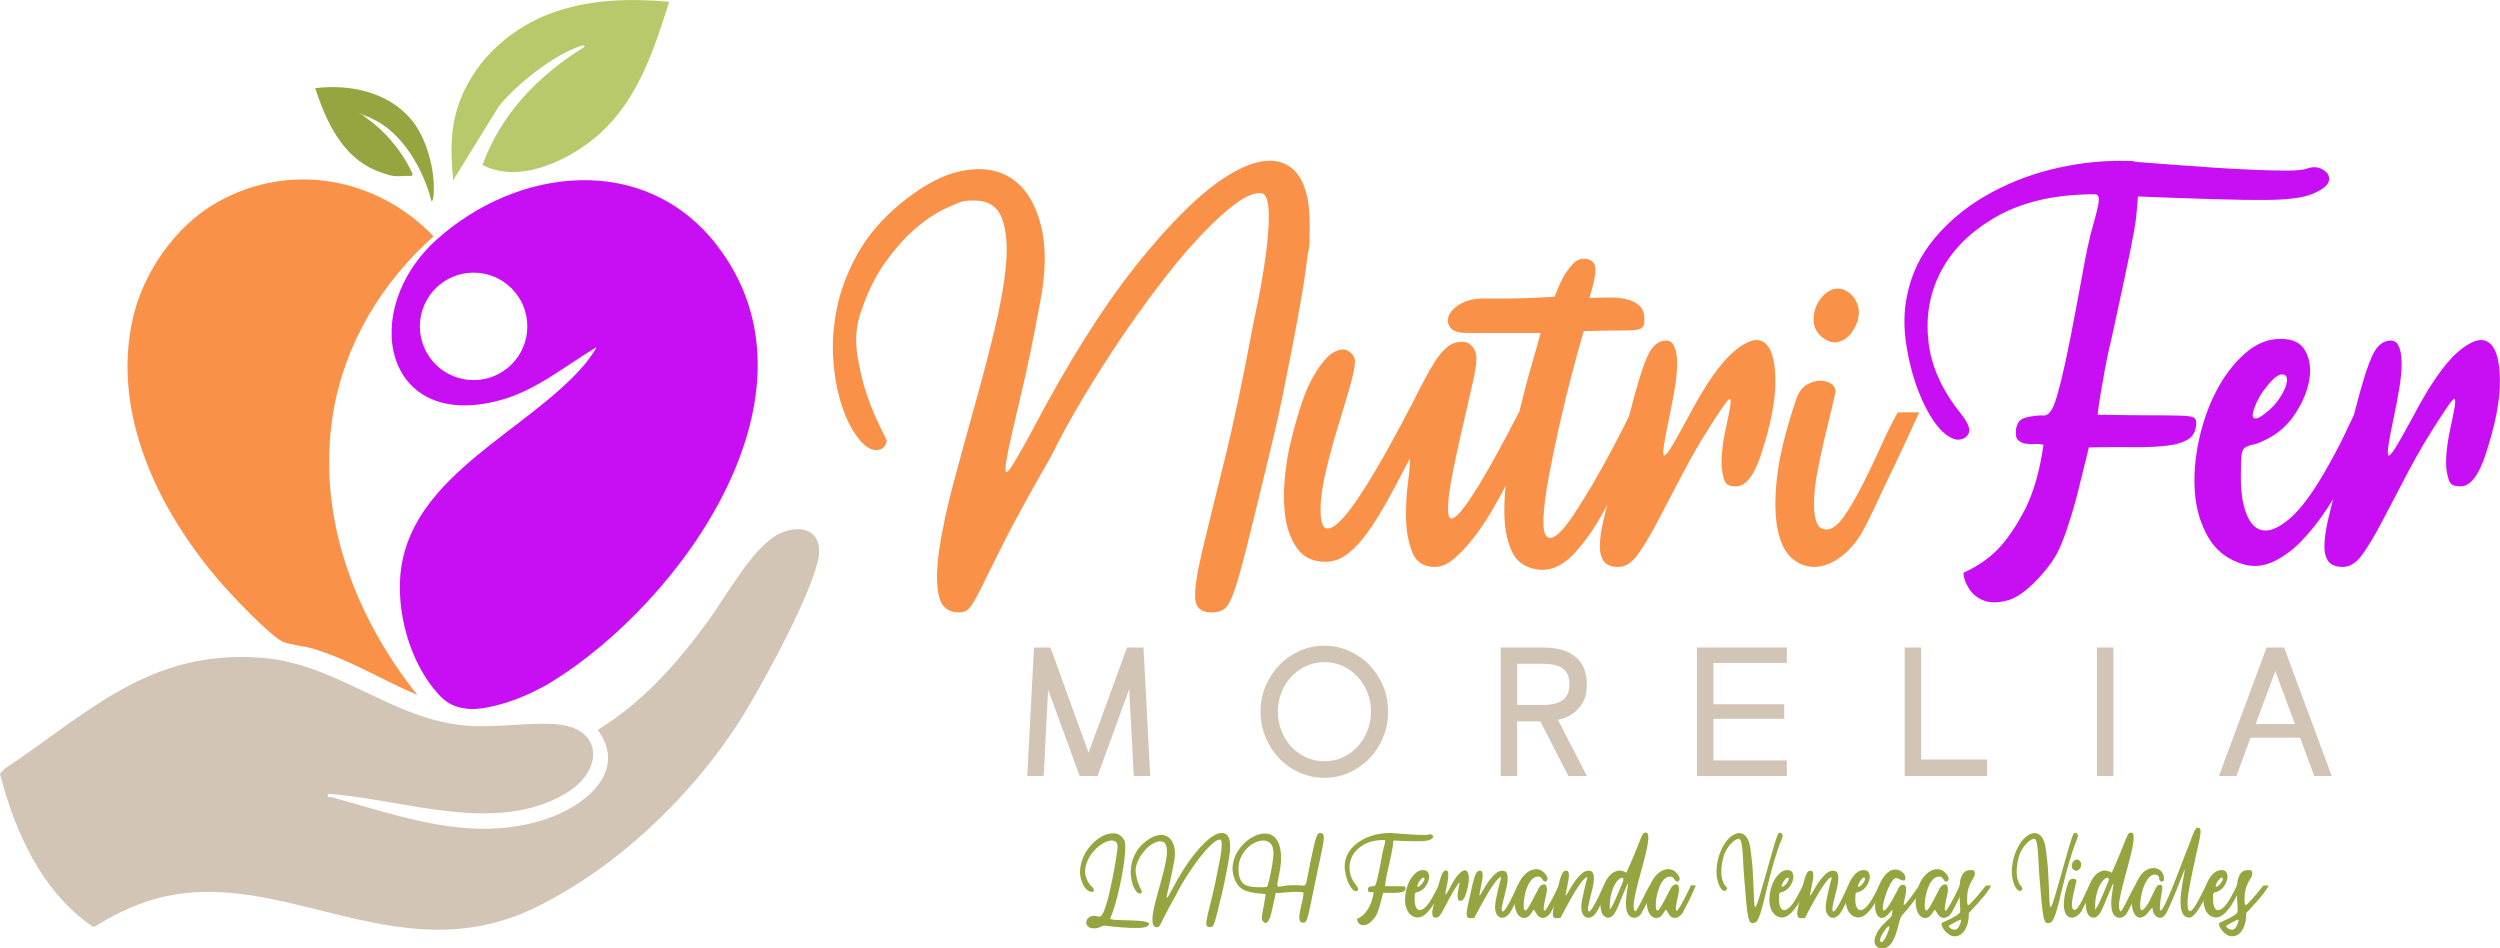
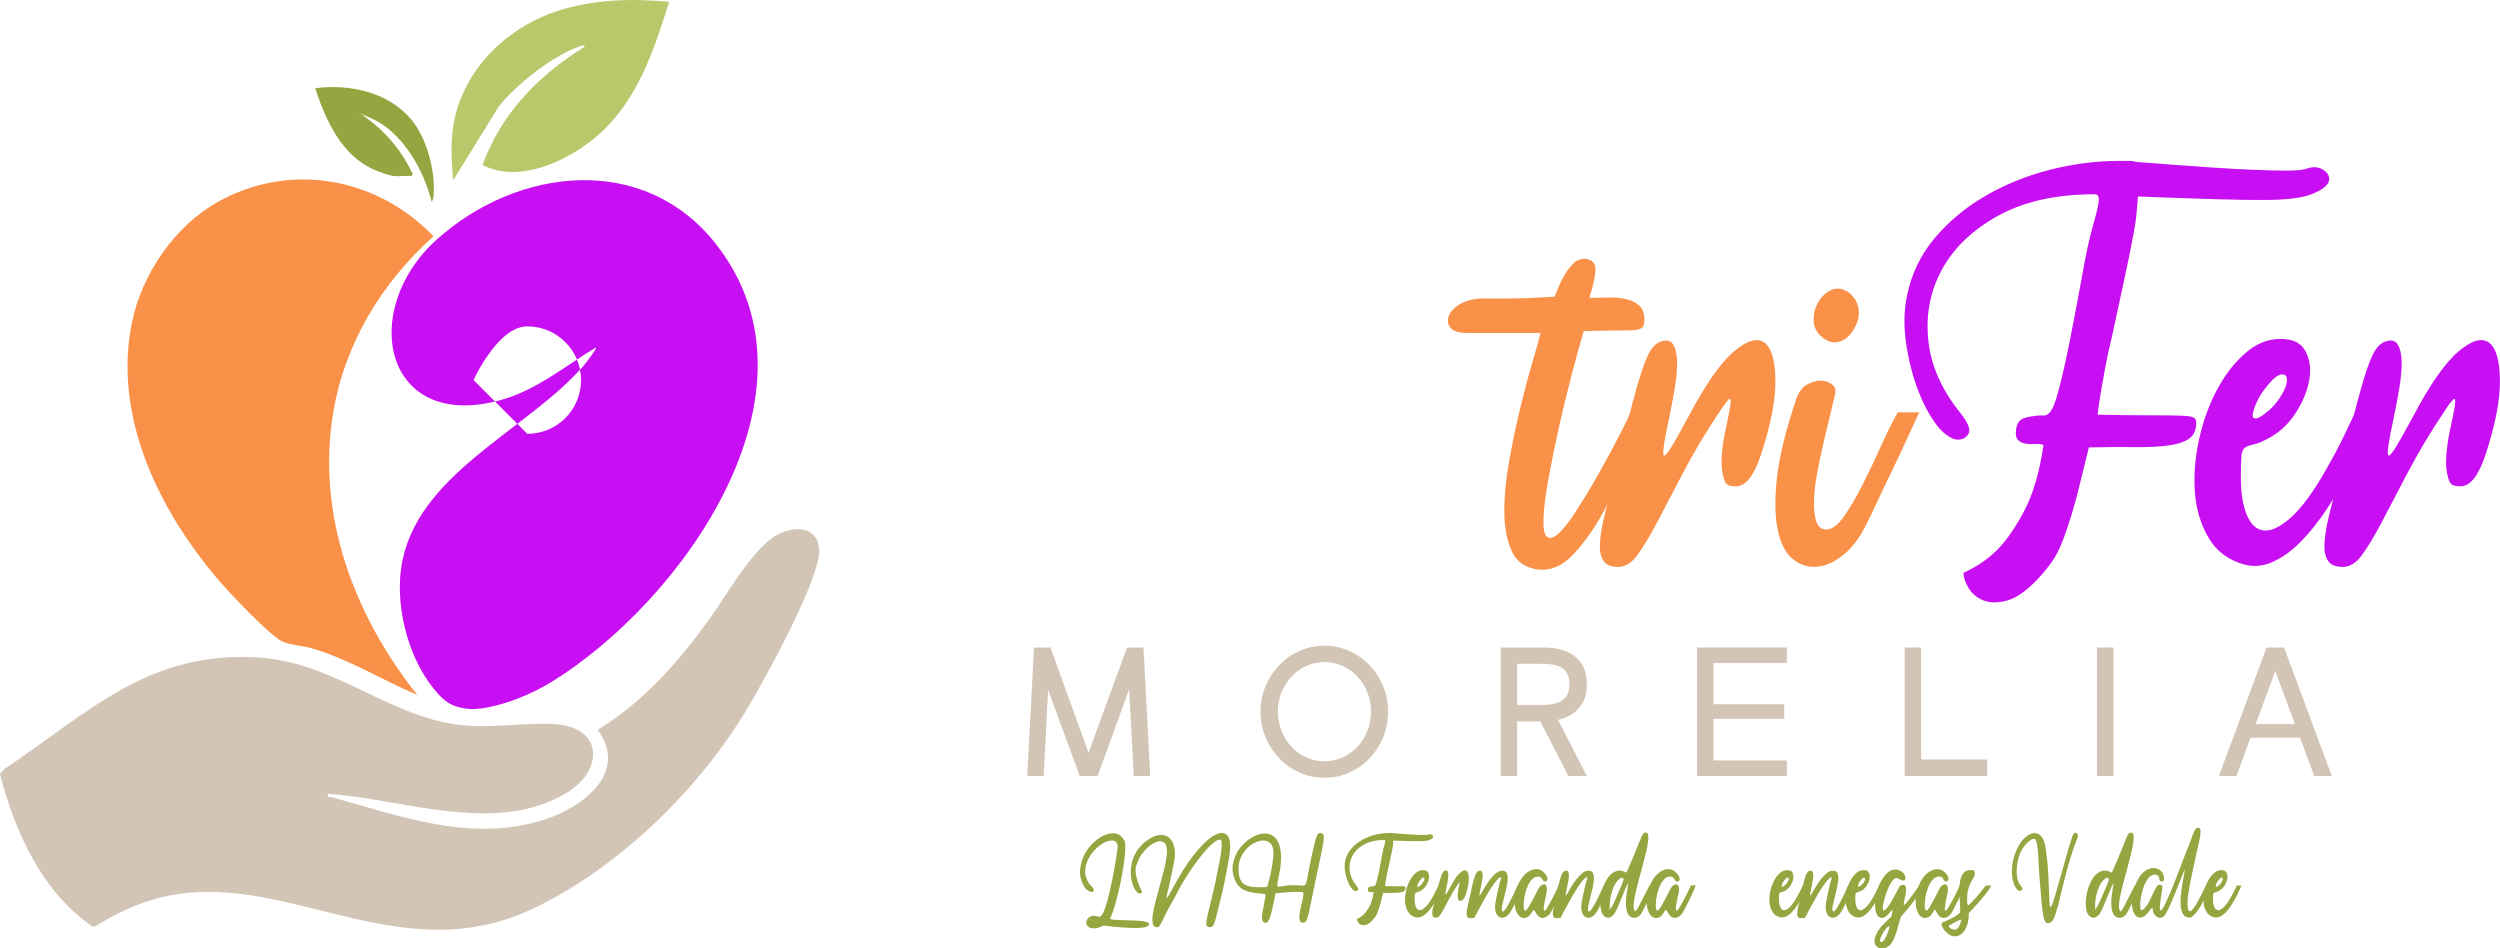
<svg xmlns="http://www.w3.org/2000/svg" id="Layer_1" version="1.1" viewBox="0 0 3294.5 1249.9">
  <defs>
    <style>
      .st0 {
        fill: #97a541;
      }

      .st1 {
        fill: #f99148;
      }

      .st2 {
        fill: #b8c96b;
      }

      .st3 {
        fill: #d3c5b6;
      }

      .st4 {
        fill: #c80ff4;
      }
    </style>
  </defs>
  <g>
    <g>
      <path class="st2" d="M881.9,2.2c-20.2,63.8-41.4,129.8-93.2,175.4-37.9,33.4-104.3,65.5-152.8,39.7,24.7-67.7,73.3-117.6,133.6-155.1,3-3.4-1.9-2.3-3.8-1.7-35.5,11.1-85.4,50.9-108.5,79.8l-60,97.3c-3.5-36.9-4.4-70.3,9.1-105.4,21.5-56.1,70.4-98.4,126.8-117.2,48.5-16.1,98.3-17.1,148.9-12.7Z" />
      <path class="st0" d="M518.3,231.8c-6.7-.8-18-5.1-24.5-7.8-43.8-18.9-64.4-65.2-78.5-107.8,45.5-5.7,96,4.9,126.5,41.1,20.6,24.5,32.1,67.8,29.6,99.5-.1,1.8-.7,8.1-2.7,8.8-10.4-42.1-38.8-92.3-80.3-110.1s-6.3-3.5-8.5-2.2c27.9,19.3,49.5,45.3,64,75.9l-1.4,2.7c-7.8-.6-16.6.9-24.2,0Z" />
    </g>
    <g>
      <path class="st3" d="M432.1,1046.3c-1.1,6.6,1.8,3.3,5.2,4.3,92.6,25.4,185.2,60.8,281.8,28.9,50-16.5,109.5-62,68.5-117.7,60-36.5,105.5-88.6,146.4-144.7,23.3-31.8,59.9-99.7,95-114.7,32.8-14.1,57.9,1.9,48.6,37.9-12.8,50-63.4,143.3-90.6,189.7-63.4,108-169.7,212.3-283.3,266.8-187,89.6-342.5-66.8-513.2-7.8-23.3,8-45.3,19.5-66.2,32.3l-2.7-.6c-66.8-45.7-102-124.8-121.7-201l6.1-6.5c111.7-74.5,189.2-156.1,334.9-146.7,104,6.7,175.6,82.9,276.2,89.9,36.9,2.6,78.3-4.4,113.6-2.2,65.2,4,64.9,61.1,15.9,90.7-93.1,56.3-214.8,7.9-314.6,1.2Z" />
      <path class="st1" d="M549.9,915.8c-47.1-20-89.2-46.7-138.7-61.4-11.1-3.3-29.5-4.6-38.4-8.7-17.6-7.9-71.6-65.7-86.2-82.9-78-91.9-139-216.5-112.1-340.8,13.3-61.6,55.7-123.4,110.6-154.8,95.7-54.7,211-34.1,286.2,44.2-68,60.9-116.8,140.7-132.1,231.7-22.7,135.4,27.4,268,110.7,372.7Z" />
-       <path class="st4" d="M943.9,322.1c-95.1-121.5-261.9-102-368.3-6.5-103.4,92.8-70.1,253.7,83.5,211.8,47.5-12.9,85-44.8,126.3-69.5,1.5,1.5-13.9,21.1-16,23.6-74.5,86.3-222.8,143.3-240.7,266.6-8,55.2,10.9,125.2,49,166.7,8.5,9.3,15.9,13.9,25.4,16.7,10.5,3.2,21.6,3.5,32.4,1.9,45.3-7,83.4-29.9,91.1-34.6,172.5-106.2,369.7-381.9,217.3-576.6ZM624.1,500.9c-39.1,0-70.8-31.7-70.8-70.8s31.7-70.8,70.8-70.8,70.8,31.7,70.8,70.8-31.7,70.8-70.8,70.8Z" />
+       <path class="st4" d="M943.9,322.1c-95.1-121.5-261.9-102-368.3-6.5-103.4,92.8-70.1,253.7,83.5,211.8,47.5-12.9,85-44.8,126.3-69.5,1.5,1.5-13.9,21.1-16,23.6-74.5,86.3-222.8,143.3-240.7,266.6-8,55.2,10.9,125.2,49,166.7,8.5,9.3,15.9,13.9,25.4,16.7,10.5,3.2,21.6,3.5,32.4,1.9,45.3-7,83.4-29.9,91.1-34.6,172.5-106.2,369.7-381.9,217.3-576.6ZM624.1,500.9s31.7-70.8,70.8-70.8,70.8,31.7,70.8,70.8-31.7,70.8-70.8,70.8Z" />
    </g>
  </g>
  <g>
    <g>
-       <path class="st1" d="M1370.7,398c-8.7,47.7-17.3,89.2-25.8,124.5-8.5,35.4-14.4,61.6-17.7,78.8-3.3,17.2-3,23.7,1.2,19.6s14.6-21.8,31.5-53c47.1-89.7,92.8-162.2,136.8-217.6,44.1-55.4,83-94,116.9-116.1,33.8-22,61-27.8,81.5-17.3,20.5,10.5,30.8,36.8,30.8,78.8s-1,25.8-3.1,43.4c-2.1,17.7-4.9,36.6-8.5,56.9-3.6,20.3-7.4,41-11.5,62.3-4.1,21.3-8.1,41.3-11.9,60-3.8,18.7-7.4,35.2-10.8,49.6-3.3,14.4-5.8,24.6-7.3,30.8-11.8,48.7-21.1,87-28.1,114.9-6.9,27.9-12.7,48.8-17.3,62.7-4.6,13.8-9.1,22.4-13.5,25.8-4.4,3.3-10.1,5-17.3,5-13.3,0-20.5-5.9-21.5-17.7-1-11.8,1.9-32.3,8.8-61.5,6.9-29.2,16.5-68.4,28.8-117.6,12.3-49.2,25.4-111,39.2-185.3.5-2.6,1.8-8.6,3.8-18.1,2-9.5,4.2-20.6,6.5-33.4,2.3-12.8,4.3-26.1,6.2-40,1.8-13.8,2.9-26.6,3.5-38.4.5-11.8,0-21.5-1.5-29.2-1.5-7.7-4.9-11.5-10-11.5-8.7,0-19.4,4.6-31.9,13.8-12.6,9.2-26.5,21.8-41.9,37.7-15.4,15.9-31.5,34.6-48.4,56.1-16.9,21.5-33.8,44.5-50.7,68.8-16.9,24.3-33.3,49.5-49.2,75.3-15.9,25.9-30.5,51.4-43.8,76.5-4.1,8.7-8.6,17.4-13.5,26.1-4.9,8.7-8.6,15.1-11.1,19.2-22.6,40-39.7,71.9-51.5,95.7-11.8,23.8-20.8,41.9-26.9,54.2-6.1,12.3-10.9,20.2-14.2,23.8-3.3,3.6-7.8,5.4-13.5,5.4-14.9,0-23.8-7.8-26.9-23.4-3.1-15.6-2.7-36.1,1.2-61.5,3.8-25.4,10.1-54.3,18.8-86.9,8.7-32.5,17.8-65.7,27.3-99.6,9.5-33.8,18.2-67,26.1-99.6,7.9-32.5,13.1-61.5,15.4-86.9,2.3-25.4.5-45.9-5.4-61.5-5.9-15.6-18.1-23.4-36.5-23.4s-19,2.7-32.3,8.1c-13.3,5.4-27.3,14.1-41.9,26.1-14.6,12-28.8,27.7-42.7,46.9-13.8,19.2-25.1,42.7-33.8,70.3-5.1,16.4-6.2,34.2-3.1,53.4,3.1,19.2,7.4,37,13.1,53.4,5.6,16.4,14.1,35.6,25.4,57.7,0,3.6-1.3,6.7-3.8,9.2-2.6,2.6-5.9,3.8-10,3.8-7.7,0-15.6-5.2-23.8-15.8-8.2-10.5-15.3-24.3-21.1-41.5-5.9-17.2-9.7-37-11.5-59.6-1.8-22.5-.3-45.9,4.6-70,4.9-24.1,14-48,27.3-71.9,13.3-23.8,32-45.7,56.1-65.7,29.7-24.6,57.5-39.2,83.4-43.8,25.9-4.6,47.5-.8,65,11.5,17.4,12.3,29.7,32.3,36.9,60,7.2,27.7,6.9,61.5-.8,101.5Z" />
-       <path class="st1" d="M2031,543.3c-3.1,11.3-9.5,25.4-19.2,42.3-2.1,3.1-5.3,9.2-9.6,18.5-4.4,9.2-9.6,19.9-15.8,31.9-6.2,12-13.1,24.6-20.8,37.7-7.7,13.1-15.8,25-24.2,35.7-8.5,10.8-16.9,19.7-25.4,26.9-8.5,7.2-16.8,10.8-25,10.8-14.9,0-24.9-6.5-30-19.6-5.1-13.1-7.8-27.9-8.1-44.6-.3-16.6.6-32.7,2.7-48,2-15.4,2.8-25.6,2.3-30.8-10.3,20-20,38.3-29.2,55-9.2,16.7-18.2,31-26.9,43.1-8.7,12-17.6,21.4-26.5,28.1-9,6.7-18.3,10-28.1,10-16.4,0-28.7-5.5-36.9-16.5-8.2-11-13.6-24.6-16.1-40.7-2.6-16.1-2.9-33.6-1.2-52.3,1.8-18.7,4.7-36,8.8-51.9,9.2-37.9,18.8-65.5,28.8-82.6,10-17.2,19.1-27.9,27.3-32.3,8.2-4.3,14.9-4.6,20-.8,5.1,3.8,7.7,8.1,7.7,12.7,0,6.7-2.3,18.1-6.9,34.2-4.6,16.1-9.9,33.8-15.8,53-5.9,19.2-11.1,38.7-15.8,58.4-4.6,19.7-6.9,36.3-6.9,49.6s2,22.6,6.2,24.6c4.1,2.1,9.6,0,16.5-6.1,6.9-6.2,14.6-15.4,23.1-27.7,8.5-12.3,17.2-26,26.1-41.1,9-15.1,17.7-30.5,26.1-46.1,8.5-15.6,16-29.9,22.7-42.7,5.1-10.2,10.2-20.2,15.4-30,5.1-9.7,10.1-18.5,15-26.1,4.9-7.7,10.1-13.8,15.8-18.5,5.6-4.6,12-6.9,19.2-6.9s9.6,1.9,13.5,5.8c3.8,3.8,5.8,9.4,5.8,16.5s-1.5,16.3-4.6,30.4c-3.1,14.1-6.7,29.9-10.8,47.3-4.1,17.4-8.1,35.1-11.9,53-3.8,17.9-6.7,33.4-8.5,46.5-1.8,13.1-2.1,22.7-.8,28.8,1.3,6.2,5.2,6,11.9-.4,6.7-6.4,16.4-20.1,29.2-41.1,12.8-21,30-52.3,51.5-93.8h29.2Z" />
      <path class="st1" d="M2174,543.3c-.5,1-.9,2.2-1.2,3.5-.3,1.3-.9,2.4-1.9,3.5-7.7,16.4-16.4,36-26.1,58.8-9.7,22.8-20.4,44.7-31.9,65.7-11.5,21-24.1,39-37.7,53.8-13.6,14.9-27.8,22.3-42.7,22.3s-30.6-6.8-38.1-20.4c-7.4-13.6-11.4-30.8-11.9-51.5-.5-20.8,1.4-43.7,5.8-68.8,4.4-25.1,9.4-49.2,15-72.3,5.6-23.1,11.1-43.7,16.5-61.9,5.4-18.2,8.8-30.6,10.4-37.3h-98.4c-10.2,0-17.2-2.5-20.8-7.4-3.6-4.9-4-10.4-1.2-16.4,2.8-6,8.5-11.2,16.9-15.6,8.5-4.4,20.1-6.4,35-5.9h18.5c8.7,0,17.8-.1,27.3-.4,9.5-.3,18.2-.6,26.1-1.2,7.9-.5,12.9-.8,15-.8,4.1-10.6,7.8-18.9,11.1-25,3.3-6.1,7.3-11.7,11.9-17,4.6-5.3,10-8,16.1-8s12.4,3,14.2,9.1c1.8,6.1-.6,20.2-7.3,42.4,7.7,0,15.8-.1,24.2-.4,8.5-.3,16.4.4,23.8,2,7.4,1.6,13.5,4.6,18.1,9s6.7,11.1,6.2,20c0,4.7-1.3,7.8-3.8,9.4-2.6,1.6-6.8,2.5-12.7,2.7-5.9.3-14,.4-24.2.4s-23.3.3-39.2.8c-4.1,13.8-9.1,31.9-15,54.2-5.9,22.3-11.5,45.4-16.9,69.2-5.4,23.8-10.1,46.9-14.2,69.2-4.1,22.3-6.4,40.1-6.9,53.4-.5,13.8,1,22.2,4.6,25,3.6,2.8,8.5,1.5,14.6-3.8,6.2-5.4,13.2-14.1,21.1-26.1,7.9-12,16.3-25.5,25-40.4,8.7-14.9,17.4-30.5,26.1-46.9,8.7-16.4,16.6-32,23.8-46.9h24.6Z" />
      <path class="st1" d="M2224,551c22.5-43.1,42.7-72.1,60.3-87.3,17.7-15.1,31.3-19.2,40.7-12.3,9.5,6.9,14.3,23.4,14.6,49.6.3,26.1-6,58.7-18.8,97.6-9.2,28.2-20.3,42.3-33.1,42.3s-14.2-4-16.5-11.9c-2.3-7.9-3.1-17.4-2.3-28.4.8-11,2.4-22.4,5-34.2,2.6-11.8,4.5-21.4,5.8-28.8,1.3-7.4,1.3-11.4,0-11.9-1.3-.5-5.5,4.6-12.7,15.4-19.5,29.2-35.7,56.4-48.8,81.5-13.1,25.1-24.5,46.9-34.2,65.3-9.7,18.5-18.5,32.9-26.1,43.4-7.7,10.5-16.1,15.8-25.4,15.8s-15.6-2.6-19.2-7.7c-3.6-5.1-5.3-12.3-5-21.5.3-9.2,1.9-20.5,5-33.8,3.1-13.3,6.7-28.2,10.8-44.6,9.7-39.5,17.7-71.2,23.8-95.3,6.2-24.1,11.5-42.9,16.1-56.5,4.6-13.6,8.7-22.8,12.3-27.7,3.6-4.9,7.4-8.1,11.5-9.6,8.2-3.1,14-1.8,17.3,3.8,3.3,5.6,5,13.7,5,24.2s-1.2,22.4-3.5,35.7c-2.3,13.3-4.7,26-7.3,38.1-2.6,12-4.6,22.6-6.1,31.5-1.5,9-1.8,14.4-.8,16.1,1,1.8,3.8-.9,8.5-8.1,4.6-7.2,12.3-20.8,23.1-40.7Z" />
      <path class="st1" d="M2529.2,543.3c-4.1,8.7-9.4,20.1-15.8,34.2-6.4,14.1-13.3,28.8-20.8,44.2-7.4,15.4-14.5,30.2-21.1,44.6-6.7,14.4-12.3,25.6-16.9,33.8-7.7,13.8-17.2,25-28.4,33.4-11.3,8.5-22.4,12.9-33.4,13.5-11,.5-21.1-2.9-30.4-10.4-9.2-7.4-15.8-20-19.6-37.7-3.8-17.7-4.2-40.6-1.2-68.8,3.1-28.2,11.5-62.8,25.4-103.8,3.1-9.2,7.7-15.6,13.8-19.2,6.2-3.6,12.2-5.4,18.1-5.4s10.9,1.5,15,4.6c4.1,3.1,5.6,7.2,4.6,12.3-1.5,6.7-3.7,15.8-6.5,27.3-2.8,11.5-5.8,23.8-8.8,36.9-3.1,13.1-5.9,26.5-8.5,40.4-2.6,13.8-4,26.3-4.2,37.3-.3,11,.8,20,3.1,26.9,2.3,6.9,6.8,10.4,13.5,10.4s14.7-5.6,22.7-16.9c7.9-11.3,16-25,24.2-41.1,8.2-16.1,16.3-33.1,24.2-50.7,7.9-17.7,15.5-32.9,22.7-45.7h28.4ZM2448.5,421.1c-.5,2.6-2.1,6.3-4.6,11.1-2.6,4.9-5.9,9.1-10,12.7-4.1,3.6-9.1,5.6-15,6.2-5.9.5-12.2-2-18.8-7.7-6.2-5.6-9.5-12.2-10-19.6-.5-7.4.6-14.3,3.5-20.8,2.8-6.4,6.8-11.8,11.9-16.1,5.1-4.3,10.5-6.5,16.1-6.5s6.4.8,10,2.3c3.6,1.5,6.9,4.1,10,7.7,3.1,3.6,5.4,8,6.9,13.1,1.5,5.1,1.5,11,0,17.7Z" />
      <path class="st4" d="M3041.2,221.8c7.7-2.5,14.6-1.8,20.8,2.3,6.1,4,8.5,8.9,6.9,14.7-1.5,5.8-8.7,11.4-21.5,16.7-12.8,5.3-34.1,8-63.8,8s-23.4-.1-38.1-.4c-14.6-.3-29.6-.6-45-1.2-15.4-.5-30.4-1-45-1.5-14.6-.5-27.3-1-38.1-1.5-.5,5.6-.9,10.4-1.2,14.2-.3,3.8-.6,8.2-1.2,13.1-.5,4.9-1.4,10.9-2.7,18.1-1.3,7.2-3.1,16.5-5.4,28.1-2.3,11.5-5.4,26.1-9.2,43.8-3.8,17.7-8.6,39.6-14.2,65.7-4.1,16.9-7.2,31-9.2,42.3-2.1,11.3-3.7,20.6-5,28.1-1.3,7.4-2.3,13.7-3.1,18.8-.8,5.1-1.4,10.3-1.9,15.4,29.2.5,52.4.8,69.6.8s30.2.1,39.2.4c9,.3,14.7,1,17.3,2.3,2.6,1.3,3.8,3.5,3.8,6.7,0,9.9-3.2,17.1-9.6,21.5-6.4,4.4-15.8,7.4-28.1,9-12.3,1.6-27.2,2.2-44.6,2-17.4-.3-37.2-.1-59.2.4l-8.5,34.6c-5.1,21.5-9.9,39.5-14.2,53.8-4.4,14.4-8.6,26.7-12.7,36.9-4.1,10.3-8.7,19-13.8,26.1-5.1,7.2-11,14.3-17.7,21.5-14.9,15.9-28.4,25.5-40.7,28.8-12.3,3.3-22.7,3.3-31.1,0-8.5-3.3-15-8.7-19.6-16.1-4.6-7.4-6.9-14.2-6.9-20.4,17.9-8.2,32.9-18.5,45-30.8,12-12.3,23.8-29.5,35.4-51.5,11.5-22,19.9-50.8,25-86.2-3.1-1-6.8-1.4-11.1-1.2-4.4.3-8.5.1-12.3-.4-3.8-.5-7.2-2.1-10-4.7-2.8-2.6-3.7-7.6-2.7-14.9,1-5.7,3.2-9.8,6.5-12.1,3.3-2.4,9.9-4,19.6-5.1,4.1-.5,7.4-.6,10-.4,2.6.3,5.1-.9,7.7-3.5,2.6-2.6,5-7,7.3-13.5,2.3-6.4,5.1-16.4,8.5-30,3.3-13.6,7.2-31.3,11.5-53,4.3-21.8,9.6-49.6,15.8-83.4,5.1-29.2,9.9-51.2,14.2-66.1,4.3-14.9,6.9-25.5,7.7-31.9.8-6.4-.6-9.7-4.2-10-3.6-.3-10.3-.1-20,.4-44.6,2.1-82.6,12.4-114.2,31.1-31.5,18.7-54.6,41.9-69.2,69.6-14.6,27.7-20.3,58-16.9,91.1,3.3,33.1,17.5,65.2,42.7,96.5,9.7,12.3,13.2,21.1,10.4,26.5-2.8,5.4-7.6,8.1-14.2,8.1s-17.8-6.2-27.3-18.5c-9.5-12.3-17.8-27.8-25-46.5-7.2-18.7-12.4-39.2-15.8-61.5-3.3-22.3-3-43.4,1.2-63.4,5.6-28.2,17.7-53.3,36.1-75.3,18.4-22,40.7-40.7,66.9-55.9s54.6-26.8,85.3-34.6c30.8-7.8,61.2-11.7,91.5-11.7s11.7.5,24.2,1.5c12.6,1,27.2,2.1,43.8,3.4,16.6,1.3,34.5,2.5,53.4,3.8,19,1.3,37,2.3,54.2,3,17.2.8,32.3,1.1,45.4,1.1s22.2-1,27.3-3Z" />
      <path class="st4" d="M3131.2,543.3c-3.1,7.7-7.7,18.6-13.8,32.7-6.2,14.1-13.5,29.2-21.9,45.4s-18.1,32.4-28.8,48.8c-10.8,16.4-22.2,30.8-34.2,43.1-12,12.3-24.6,21.4-37.7,27.3-13.1,5.9-26.3,6.8-39.6,2.7-20-6.1-35-17.8-45-35-10-17.2-15.9-36.6-17.7-58.4-1.8-21.8-.1-44.7,5-68.8,5.1-24.1,12.8-46,23.1-65.7,10.2-19.7,22.7-36.1,37.3-49.2s30.4-19.6,47.3-19.6,26.8,5.3,32.7,15.8c5.9,10.5,7.7,22.9,5.4,37.3-2.3,14.4-8.1,28.8-17.3,43.4-9.2,14.6-20.8,25.8-34.6,33.4-9.2,5.1-16.4,8.2-21.5,9.2-5.1,1-9,2.4-11.5,4.2-2.6,1.8-4.1,5.4-4.6,10.8-.5,5.4-.8,15-.8,28.8,0,20.5,2.7,37,8.1,49.6,5.4,12.6,12.9,19.2,22.7,20,9.7.8,21.5-5,35.4-17.3,13.8-12.3,29.2-33.3,46.1-63,10.2-17.9,18.3-33.2,24.2-45.7,5.9-12.6,10.6-22.4,14.2-29.6h27.7ZM3007.4,493.4c-3.6,0-7.6,2.2-11.9,6.5-4.4,4.4-8.6,9.4-12.7,15-4.1,5.6-7.4,11.5-10,17.7-2.6,6.1-4,10.9-4.2,14.2-.3,3.3,1.3,4.9,4.6,4.6,3.3-.3,9.1-4,17.3-11.1,5.1-4.6,9.5-9.6,13.1-15,3.6-5.4,6.3-10.4,8.1-15,1.8-4.6,2.4-8.6,1.9-11.9-.5-3.3-2.6-5-6.2-5Z" />
      <path class="st4" d="M3178.8,551c22.5-43.1,42.7-72.1,60.3-87.3,17.7-15.1,31.3-19.2,40.7-12.3,9.5,6.9,14.3,23.4,14.6,49.6.3,26.1-6,58.7-18.8,97.6-9.2,28.2-20.3,42.3-33.1,42.3s-14.2-4-16.5-11.9c-2.3-7.9-3.1-17.4-2.3-28.4.8-11,2.4-22.4,5-34.2,2.6-11.8,4.5-21.4,5.8-28.8,1.3-7.4,1.3-11.4,0-11.9-1.3-.5-5.5,4.6-12.7,15.4-19.5,29.2-35.7,56.4-48.8,81.5-13.1,25.1-24.5,46.9-34.2,65.3-9.7,18.5-18.5,32.9-26.1,43.4-7.7,10.5-16.1,15.8-25.4,15.8s-15.6-2.6-19.2-7.7c-3.6-5.1-5.3-12.3-5-21.5.3-9.2,1.9-20.5,5-33.8,3.1-13.3,6.7-28.2,10.8-44.6,9.7-39.5,17.7-71.2,23.8-95.3,6.2-24.1,11.5-42.9,16.1-56.5,4.6-13.6,8.7-22.8,12.3-27.7,3.6-4.9,7.4-8.1,11.5-9.6,8.2-3.1,14-1.8,17.3,3.8,3.3,5.6,5,13.7,5,24.2s-1.2,22.4-3.5,35.7c-2.3,13.3-4.7,26-7.3,38.1-2.6,12-4.6,22.6-6.1,31.5-1.5,9-1.8,14.4-.8,16.1,1,1.8,3.8-.9,8.5-8.1,4.6-7.2,12.3-20.8,23.1-40.7Z" />
      <path class="st3" d="M1353.7,1022.6l8.9-169.3h21.7l50.2,138.7,50.7-138.7h21.7l8.9,169.3h-21.7l-6.1-114.2-41.6,114.2h-23.6l-41.6-113.7-5.8,113.7h-21.7Z" />
      <path class="st3" d="M1661.1,937.8c0-12,2.2-23.2,6.7-33.7,4.4-10.5,10.4-19.7,18-27.6,7.5-7.9,16.5-14.1,26.7-18.7,10.3-4.6,21.3-6.9,32.9-6.9s22.4,2.3,32.6,6.9c10.2,4.6,19.1,10.8,26.7,18.7,7.6,7.9,13.6,17,18,27.6,4.4,10.5,6.5,21.8,6.5,33.7s-2.2,23.3-6.5,33.9c-4.4,10.6-10.4,19.8-18,27.7-7.6,7.9-16.5,14.1-26.7,18.7-10.2,4.6-21.1,6.9-32.6,6.9s-22.7-2.3-32.9-6.9c-10.3-4.6-19.2-10.8-26.7-18.7-7.6-7.9-13.5-17.1-18-27.7-4.4-10.6-6.7-21.9-6.7-33.9ZM1684,937.6c0,9,1.6,17.6,4.8,25.6,3.2,8,7.5,15,13.1,20.9,5.5,5.9,12,10.6,19.5,14,7.5,3.4,15.5,5.1,24.1,5.1s16.3-1.7,23.8-5.1c7.5-3.4,14-8.1,19.5-14,5.5-5.9,9.9-12.9,13.1-20.9,3.2-8,4.8-16.5,4.8-25.6s-1.6-17.5-4.8-25.3c-3.2-7.9-7.6-14.8-13.1-20.7-5.5-5.9-12-10.6-19.5-14-7.5-3.4-15.4-5.1-23.8-5.1s-16.6,1.7-24.1,5.1c-7.5,3.4-14,8.1-19.5,14-5.5,5.9-9.9,12.8-13.1,20.7-3.2,7.9-4.8,16.3-4.8,25.3Z" />
      <path class="st3" d="M2066.8,1022.6l-36.9-71.9h-30.6v71.9h-21.7v-169.3h56.1c18.5,0,32.7,4.1,42.6,12.4,9.9,8.3,14.8,20.2,14.8,35.7s-3.3,23-9.9,31.1c-6.6,8.1-16,13.5-28.1,16.1l38.1,74h-24.3ZM1999.3,929h33.4c12.1,0,21.1-2.2,26.9-6.7,5.8-4.4,8.6-11.3,8.6-20.7s-2.8-16.2-8.4-20.4c-5.6-4.3-14.6-6.4-27.1-6.4h-33.4v54.2Z" />
      <path class="st3" d="M2354.7,1022.6h-118.4v-169.3h118.4v20.3h-96.7v54.4h93.2v19.2h-93.2v54.9h96.7v20.6Z" />
      <path class="st3" d="M2618.6,1000.9v21.7h-108.6v-169.3h21.7v147.6h86.9Z" />
      <path class="st3" d="M2763.4,853.3h21.7v169.3h-21.7v-169.3Z" />
      <path class="st3" d="M2965.7,972.2l-18.5,50.4h-23.1l62.8-169.3h23.1l62.8,169.3h-23.1l-18.7-50.4h-65.4ZM3024.3,954.2l-25.9-69.8-25.9,69.8h51.8Z" />
    </g>
    <g>
      <path class="st0" d="M1481.5,1106.8c1.1,2,1.5,5.6,1.4,10.6-.1,5-.6,10.8-1.4,17.4-.9,6.6-2,13.6-3.4,20.9-1.4,7.4-2.9,14.5-4.6,21.3-1.7,6.8-3.3,12.9-5,18.4-1.7,5.5-3.1,9.5-4.4,12.2-.5,1.2-.9,2.1-1,2.7s.6,1.1,2.2,1.4c1.7.3,4.6.6,8.8.7,4.2.2,10.4.3,18.5.6,7.5.2,12.8.7,16,1.4,3.2.7,5.1,1.6,5.6,2.6.5,1,.1,1.9-1.3,2.9-1.4,1-2.9,1.7-4.5,2.1-1.7.4-4.2.7-7.5.8-3.3.1-6.9,0-10.8,0-4-.2-8-.4-12.1-.7-4.1-.3-7.8-.6-11.2-1-3.3-.3-7.2-.8-11.6-1.3-1,0-1.8.2-2.6.6s-1.7.8-2.6,1.2c-1,.4-2.1.8-3.4,1.2-1.3.4-3,.6-4.9.6-2.8,0-4.9-.5-6.5-1.4-1.6-1-2.6-2.2-3.2-3.6-.6-1.4-.7-2.9-.3-4.5.4-1.6,1.1-2.9,2.3-4.1,1.2-1.2,2.7-2,4.7-2.6s4.2-.5,6.7.2c1.1.3,2,.5,2.7.6.7,0,1.4,0,1.9-.3.5-.3,1.1-.7,1.6-1.4.5-.7,1.2-1.7,1.9-3,1.3-2.4,2.7-6,4.2-10.9,1.5-4.9,3-10.4,4.4-16.5,1.4-6.1,2.8-12.5,4.1-19.1,1.3-6.6,2.4-12.8,3.4-18.5,1-5.7,1.7-10.6,2.3-14.8.6-4.1.9-6.8.9-7.9,0-3.4-1.1-5.7-3.2-6.9-2.1-1.2-4.8-1.4-7.9-.7-3.2.7-6.6,2.2-10.3,4.7-3.7,2.4-7.1,5.4-10.3,9.1-3.2,3.6-5.8,7.8-7.9,12.4-2.1,4.7-3.2,9.6-3.2,14.8s.2,3.1.6,4.8c.4,1.7,1,3.4,1.7,5.1.7,1.7,1.5,3.4,2.6,5,1,1.6,2.2,2.9,3.4,4,2.4,2.1,3.4,3.9,3.2,5.3-.2,1.4-1.1,2.1-2.6,2.2-1.6,0-3.5-.7-5.8-2.3-2.3-1.6-4.4-4.3-6.2-8.2-3.1-6.6-4.3-13.4-3.4-20.2.8-6.8,2.8-13.2,5.9-19.1,3.2-5.9,7.2-11.1,12-15.6,4.9-4.5,9.8-7.8,14.9-9.8,5.1-2,9.9-2.6,14.4-1.7s8,3.8,10.6,8.6Z" />
      <path class="st0" d="M1547,1136.5c-1.8,9.9-3.6,18.6-5.4,26-1.8,7.4-3,12.9-3.7,16.4-.7,3.6-.6,5,.2,4.1.9-.9,3-4.5,6.6-11.1,9.8-18.7,19.4-33.9,28.6-45.4,9.2-11.6,17.3-19.6,24.4-24.2,7.1-4.6,12.7-5.8,17-3.6,4.3,2.2,6.4,7.7,6.4,16.4s-.2,5.4-.6,9.1c-.4,3.7-1,7.6-1.8,11.9-.7,4.2-1.6,8.6-2.4,13-.9,4.4-1.7,8.6-2.5,12.5-.8,3.9-1.6,7.4-2.2,10.3-.7,3-1.2,5.1-1.5,6.4-2.5,10.2-4.4,18.2-5.9,24-1.4,5.8-2.6,10.2-3.6,13.1-1,2.9-1.9,4.7-2.8,5.4-.9.7-2.1,1-3.6,1-2.8,0-4.3-1.2-4.5-3.7-.2-2.5.4-6.7,1.8-12.8,1.4-6.1,3.4-14.3,6-24.6s5.3-23.2,8.2-38.7c.1-.5.4-1.8.8-3.8.4-2,.9-4.3,1.4-7,.5-2.7.9-5.5,1.3-8.3.4-2.9.6-5.6.7-8,.1-2.5,0-4.5-.3-6.1-.3-1.6-1-2.4-2.1-2.4-1.8,0-4,1-6.7,2.9-2.6,1.9-5.5,4.5-8.7,7.9-3.2,3.3-6.6,7.2-10.1,11.7-3.5,4.5-7.1,9.3-10.6,14.4-3.5,5.1-7,10.3-10.3,15.7-3.3,5.4-6.4,10.7-9.1,16-.9,1.8-1.8,3.6-2.8,5.5-1,1.8-1.8,3.2-2.3,4-4.7,8.3-8.3,15-10.8,20-2.5,5-4.3,8.7-5.6,11.3-1.3,2.6-2.3,4.2-3,5-.7.7-1.6,1.1-2.8,1.1-3.1,0-5-1.6-5.6-4.9-.6-3.3-.6-7.5.2-12.8.8-5.3,2.1-11.3,3.9-18.1,1.8-6.8,3.7-13.7,5.7-20.8,2-7.1,3.8-14,5.5-20.8,1.7-6.8,2.7-12.8,3.2-18.1.5-5.3.1-9.6-1.1-12.8-1.2-3.3-3.8-4.9-7.6-4.9s-4,.6-6.7,1.7c-2.8,1.1-5.7,2.9-8.7,5.5-3,2.5-6,5.8-8.9,9.8-2.9,4-5.2,8.9-7.1,14.7-1.1,3.4-1.3,7.1-.6,11.2.6,4,1.5,7.7,2.7,11.2,1.2,3.4,2.9,7.4,5.3,12,0,.8-.3,1.4-.8,1.9-.5.5-1.2.8-2.1.8-1.6,0-3.3-1.1-5-3.3-1.7-2.2-3.2-5.1-4.4-8.7-1.2-3.6-2-7.7-2.4-12.4-.4-4.7,0-9.6,1-14.6,1-5,2.9-10,5.7-15,2.8-5,6.7-9.5,11.7-13.7,6.2-5.1,12-8.2,17.4-9.1,5.4-1,9.9-.2,13.6,2.4,3.6,2.6,6.2,6.7,7.7,12.5,1.5,5.8,1.4,12.8-.2,21.2Z" />
      <path class="st0" d="M1627.1,1158.6c-2.6-6.2-3.4-12.4-2.6-18.5.9-6.2,2.8-11.8,5.9-17.1,3-5.2,6.9-9.8,11.5-13.8,4.6-4,9.4-6.9,14.3-8.7,4.9-1.9,9.7-2.5,14.3-1.8,4.6.7,8.4,3.1,11.5,7.1s5,9.9,5.9,17.7c.9,7.8,0,17.9-2.5,30.2-.9,3.8-1.4,6.8-1.8,8.9s-.4,3.6-.2,4.5c.2.9.7,1.4,1.6,1.4s2.1-.2,3.7-.5c5.6-1,10.2-1.5,13.9-1.5,3.7,0,6.7,0,9.1.2,2.4.2,4.2.3,5.5.4,1.3,0,2.3-.4,3-1.3.7-.9,1.4-2.5,1.8-4.8.5-2.3,1.1-5.6,1.9-10,.8-4.3,1.9-9.9,3.3-16.8,1.4-6.8,3.3-15.4,5.8-25.5,1-3.8,2-6.7,3-8.4,1-1.8,2.3-2.6,3.8-2.6s3.1.6,3.9,1.8c.7,1.2,1,3.5.7,6.7-.3,3.3-1,7.8-2.2,13.5-1.2,5.7-2.7,13.1-4.7,22.2-2.6,12.1-4.7,22.3-6.4,30.6-1.7,8.3-3.1,15.3-4.3,20.8-1.1,5.5-2.1,9.8-2.9,12.8-.8,3-1.5,5.3-2.2,6.7s-1.3,2.3-2.1,2.6c-.7.3-1.7.5-2.7.5-1.8,0-3.1-.7-3.8-2.2-.7-1.4-1-3.3-.9-5.5.1-2.2.5-4.8,1-7.7.6-2.9,1.2-5.7,1.9-8.6.7-2.8,1.3-5.6,1.8-8.2.5-2.6.8-4.8.8-6.5s-1.4-1.7-4.3-1.8c-2.9-.2-6.3-.1-10.3,0-4,.2-8,.5-12.1.9-4.1.4-7.4.6-9.9.6-1.2,5.2-2.3,10.5-3.4,15.9-1.1,5.4-2.2,10-3.4,14-1.2,4-2.6,6.8-4.2,8.4-1.6,1.7-3.3,1.4-5.4-.7-.6-.6-1.1-1.3-1.4-2s-.5-1.7-.4-3.1c0-1.4.3-3.3.6-5.6.4-2.4.9-5.5,1.7-9.3.6-3.6,1.1-6.4,1.5-8.4.4-2,.6-3.5.7-4.5.1-1,.2-1.7.2-2.2v-1.3c-6.6-.4-12.2-1-16.7-1.8-4.5-.8-8.3-1.9-11.3-3.4-3-1.4-5.6-3.3-7.5-5.6-2-2.3-3.7-5.2-5.2-8.7ZM1678.1,1123.6c0-5.2-1.2-9.1-3.4-11.6-2.3-2.5-5.1-3.9-8.5-4.3-3.4-.3-7.1.4-11.1,2.1-4,1.7-7.7,4.2-11.1,7.5-3.4,3.3-6.2,7.3-8.5,12-2.3,4.7-3.4,9.8-3.4,15.5s.7,10.1,2.1,13.4c1.4,3.3,3.4,5.7,5.9,7.3,2.6,1.6,5.7,2.6,9.3,3.1,3.6.4,7.7.6,12.2.6s4,0,5.5-.2c1.5-.2,2.5-.4,2.9-.7.1-.1.4-1,.9-2.6s1-3.6,1.6-6.1c.6-2.5,1.2-5.3,1.9-8.4.7-3.2,1.3-6.4,1.8-9.6.5-3.3,1-6.4,1.4-9.5.4-3.1.6-5.9.6-8.3Z" />
      <path class="st0" d="M1882.8,1099.7c1.6-.5,3-.4,4.3.5,1.3.8,1.8,1.9,1.4,3.1s-1.8,2.4-4.5,3.5c-2.7,1.1-7.1,1.7-13.3,1.7s-4.9,0-7.9,0c-3,0-6.2-.1-9.4-.2-3.2-.1-6.3-.2-9.4-.3-3-.1-5.7-.2-7.9-.3-.1,1.2-.2,2.2-.2,3,0,.8-.1,1.7-.2,2.7-.1,1-.3,2.3-.6,3.8-.3,1.5-.6,3.5-1.1,5.9-.5,2.4-1.1,5.5-1.9,9.1-.8,3.7-1.8,8.3-3,13.7-.9,3.5-1.5,6.5-1.9,8.8-.4,2.4-.8,4.3-1,5.9-.3,1.6-.5,2.9-.6,3.9-.2,1.1-.3,2.1-.4,3.2,6.1.1,10.9.2,14.5.2s6.3,0,8.2,0c1.9,0,3.1.2,3.6.5.5.3.8.7.8,1.4,0,2.1-.7,3.6-2,4.5-1.3.9-3.3,1.6-5.9,1.9s-5.7.5-9.3.4c-3.6,0-7.8,0-12.4,0l-1.8,7.2c-1.1,4.5-2.1,8.2-3,11.2-.9,3-1.8,5.6-2.6,7.7-.9,2.1-1.8,4-2.9,5.5-1.1,1.5-2.3,3-3.7,4.5-3.1,3.3-5.9,5.3-8.5,6-2.6.7-4.7.7-6.5,0-1.8-.7-3.1-1.8-4.1-3.4-1-1.6-1.4-3-1.4-4.3,3.7-1.7,6.9-3.8,9.4-6.4,2.5-2.6,5-6.2,7.4-10.8,2.4-4.6,4.1-10.6,5.2-18-.6-.2-1.4-.3-2.3-.2-.9,0-1.8,0-2.6,0-.8-.1-1.5-.4-2.1-1-.6-.5-.8-1.6-.6-3.1.2-1.2.7-2,1.4-2.5.7-.5,2.1-.8,4.1-1.1.9-.1,1.5-.1,2.1,0,.5,0,1.1-.2,1.6-.7.5-.5,1-1.5,1.5-2.8.5-1.3,1.1-3.4,1.8-6.3.7-2.8,1.5-6.5,2.4-11.1.9-4.5,2-10.3,3.3-17.4,1.1-6.1,2.1-10.7,3-13.8.9-3.1,1.4-5.3,1.6-6.7.2-1.3-.1-2-.9-2.1-.8,0-2.1,0-4.2,0-9.3.4-17.2,2.6-23.8,6.5-6.6,3.9-11.4,8.7-14.4,14.5-3,5.8-4.2,12.1-3.5,19,.7,6.9,3.7,13.6,8.9,20.1,2,2.6,2.8,4.4,2.2,5.5-.6,1.1-1.6,1.7-3,1.7s-3.7-1.3-5.7-3.9c-2-2.6-3.7-5.8-5.2-9.7-1.5-3.9-2.6-8.2-3.3-12.8-.7-4.7-.6-9.1.2-13.2,1.2-5.9,3.7-11.1,7.5-15.7,3.9-4.6,8.5-8.5,14-11.7,5.5-3.2,11.4-5.6,17.8-7.2,6.4-1.6,12.8-2.4,19.1-2.4s2.4.1,5.1.3c2.6.2,5.7.5,9.1.7,3.5.3,7.2.5,11.2.8,4,.3,7.7.5,11.3.6,3.6.2,6.7.2,9.5.2s4.6-.2,5.7-.6Z" />
      <path class="st0" d="M1901.6,1166.8c-.6,1.6-1.6,3.9-2.9,6.8-1.3,2.9-2.8,6.1-4.6,9.5-1.8,3.4-3.8,6.8-6,10.2-2.2,3.4-4.6,6.4-7.1,9-2.5,2.6-5.1,4.5-7.9,5.7-2.7,1.2-5.5,1.4-8.3.6-4.2-1.3-7.3-3.7-9.4-7.3-2.1-3.6-3.3-7.6-3.7-12.2-.4-4.5,0-9.3,1-14.4,1.1-5,2.7-9.6,4.8-13.7,2.1-4.1,4.7-7.5,7.8-10.3,3-2.7,6.3-4.1,9.9-4.1s5.6,1.1,6.8,3.3c1.2,2.2,1.6,4.8,1.1,7.8s-1.7,6-3.6,9.1c-1.9,3.1-4.3,5.4-7.2,7-1.9,1.1-3.4,1.7-4.5,1.9-1.1.2-1.9.5-2.4.9-.5.4-.9,1.1-1,2.2-.1,1.1-.2,3.1-.2,6,0,4.3.6,7.7,1.7,10.4,1.1,2.6,2.7,4,4.7,4.2,2,.2,4.5-1,7.4-3.6,2.9-2.6,6.1-7,9.6-13.2,2.1-3.7,3.8-6.9,5.1-9.5,1.2-2.6,2.2-4.7,3-6.2h5.8ZM1875.8,1156.4c-.8,0-1.6.5-2.5,1.4-.9.9-1.8,2-2.6,3.1-.9,1.2-1.6,2.4-2.1,3.7-.5,1.3-.8,2.3-.9,3,0,.7.3,1,1,1,.7,0,1.9-.8,3.6-2.3,1.1-1,2-2,2.7-3.1.7-1.1,1.3-2.2,1.7-3.1.4-1,.5-1.8.4-2.5-.1-.7-.5-1-1.3-1Z" />
      <path class="st0" d="M1911.5,1168.4c4.7-9,8.9-15.1,12.6-18.2,3.7-3.2,6.5-4,8.5-2.6,2,1.4,3,4.9,3,10.3,0,5.5-1.3,12.3-3.9,20.4-1.9,5.9-4.2,8.8-6.9,8.8s-3-.8-3.4-2.5c-.5-1.7-.6-3.6-.5-5.9.2-2.3.5-4.7,1-7.1.5-2.5.9-4.5,1.2-6,.3-1.6.3-2.4,0-2.5-.3-.1-1.2,1-2.6,3.2-4.1,6.1-7.5,11.8-10.2,17-2.7,5.2-5.1,9.8-7.1,13.6-2,3.8-3.9,6.9-5.5,9.1-1.6,2.2-3.4,3.3-5.3,3.3s-3.3-.5-4-1.6c-.7-1.1-1.1-2.6-1-4.5,0-1.9.4-4.3,1-7.1s1.4-5.9,2.2-9.3c2-8.2,3.7-14.9,5-19.9,1.3-5,2.4-9,3.4-11.8,1-2.8,1.8-4.8,2.6-5.8.7-1,1.6-1.7,2.4-2,1.7-.6,2.9-.4,3.6.8.7,1.2,1,2.9,1,5.1s-.2,4.7-.7,7.5c-.5,2.8-1,5.4-1.5,7.9-.5,2.5-1,4.7-1.3,6.6-.3,1.9-.4,3-.2,3.4.2.4.8-.2,1.8-1.7,1-1.5,2.6-4.3,4.8-8.5Z" />
      <path class="st0" d="M2007.3,1166.8c-.7,2.1-2,5.1-3.6,8.7-1.7,3.7-3.4,7.4-5.2,11.2-1.8,3.7-3.6,7.2-5.3,10.3-1.7,3.2-2.9,5.2-3.7,6.2-2,2.8-4.2,4.6-6.5,5.5-2.3.9-4.4,1-6.3.2s-3.5-2.4-4.7-4.7c-1.2-2.4-1.8-5.3-1.8-8.8s.4-5.5,1.1-9.5c.7-4,1.6-8,2.5-12,.9-4,1.8-7.6,2.6-10.7.9-3.1,1.4-4.9,1.6-5.5.2-.5.2-1,0-1.4-.2-.4-.8-.3-1.8.2-1,.6-2.3,1.9-4,3.8-1.7,2-3.9,5-6.6,9-2.7,4-5.9,9.3-9.6,15.9-3.7,6.6-8.1,14.7-13.2,24.5-2,.2-3.8.3-5.4.3s-2.7-.5-3.5-1.4c-.8-.9-1.2-2.5-1.2-4.7s.5-5.4,1.4-9.7c1.9-8.2,3.5-15.3,4.7-21.2,1.2-5.9,2.4-10.7,3.5-14.5,1.1-3.8,2.3-6.6,3.4-8.4,1.2-1.8,2.6-2.7,4.3-2.7s2.2.4,2.9,1.2c.6.8,1,2.2,1,4.2,0,2-.2,4.7-.8,8.1-.6,3.4-1.4,7.7-2.5,12.8-.9,4-1.2,6.1-.9,6.3.3.3,1-.6,2.2-2.6,1.2-2,2.7-4.7,4.7-8s4.1-6.7,6.6-9.9c2.5-3.3,5.1-6.1,7.9-8.5,2.8-2.4,5.7-3.6,8.7-3.6s5,1.1,5.9,3.4c1,2.3,1.3,5.2,1.1,8.7-.2,3.5-.9,7.4-1.9,11.7-1.1,4.3-2.1,8.4-3.1,12.4-1,4-1.8,7.5-2.4,10.6-.6,3.1-.5,5.2.2,6.4.5.9,1.3.8,2.4-.3,1.1-1.1,2.3-2.7,3.6-4.8,1.3-2.1,2.7-4.6,4.2-7.5,1.4-2.8,2.8-5.6,4.1-8.3,1.3-2.7,2.4-5.1,3.4-7.3,1-2.2,1.7-3.7,2.1-4.6.2-.3.4-.7.6-1.1h7.2Z" />
      <path class="st0" d="M2060.5,1166.8c-.7,2.1-1.9,4.9-3.4,8.4s-3.2,7-5,10.7c-1.8,3.6-3.4,7-5.1,10.1-1.6,3.1-2.8,5.3-3.5,6.6-1.3,2-2.8,3.7-4.5,4.9-1.7,1.2-3.5,1.9-5.3,2.1s-3.6-.3-5.3-1.4c-1.7-1.1-3.2-3-4.5-5.5-.6-1.2-1.3-2.2-2-3.1s-1.3-.8-1.8.4c-.2.3-.5.8-1,1.5-.4.7-.9,1.4-1.4,2.2-.5.8-1.1,1.6-1.8,2.4s-1.3,1.4-1.9,1.8c-2.5,1.7-5,2.2-7.6,1.6-2.6-.6-4.8-2.4-6.7-5.3s-3-6.8-3.6-11.9c-.6-5,0-11,1.7-18,1-4.2,2.4-8,4.2-11.6,1.8-3.5,3.9-6.6,6.3-9.1,2.4-2.6,4.9-4.6,7.6-6s5.5-2.2,8.4-2.2,5.1.6,7.1,1.8c1.9,1.2,3.5,2.6,4.7,4.1,1.2,1.5,2,2.9,2.6,4.3s.8,2.2.8,2.6-.2.8-.5,1.5c-.3.7-.8,1.3-1.4,1.7-.6.4-1.4.5-2.3.2-.9-.3-2-1.4-3.1-3.2-1.1-1.5-1.9-2.4-2.4-2.7-.5-.3-1.6-.5-3.1-.5-2.8,0-5.3,1.1-7.5,3.3s-4.1,5-5.6,8.3c-1.6,3.3-2.8,6.9-3.7,10.7-.9,3.8-1.5,7.4-1.8,10.7-.3,3.3-.2,6.1,0,8.3s1,3.3,2.1,3.3,1.5-.7,2.6-2.2c1.1-1.4,2.3-3.3,3.5-5.5,1.2-2.2,2.5-4.6,3.9-7.1,1.3-2.6,2.6-5,3.8-7.4,1.2-2.4,2.2-4.4,3.2-6.2,1-1.8,1.7-2.9,2.1-3.3,1-1,2.1-1.7,3.5-2.3,1.4-.6,2.6-.6,3.6,0,1,.6,1.7,2.1,2,4.5.3,2.4-.1,6-1.3,10.9-1,4.1-1.7,7.7-2.2,10.8-.5,3.1-.7,5.3-.5,6.7.2,1.4.8,1.7,1.8,1,1-.7,2.5-3,4.6-6.7,3.9-6.7,6.7-12.2,8.7-16.4,1.9-4.2,3.5-7.5,4.7-9.9h6.4Z" />
      <path class="st0" d="M2120.9,1166.8c-.7,2.1-2,5.1-3.6,8.7-1.7,3.7-3.4,7.4-5.2,11.2-1.8,3.7-3.6,7.2-5.3,10.3-1.7,3.2-2.9,5.2-3.7,6.2-2,2.8-4.2,4.6-6.5,5.5-2.3.9-4.4,1-6.3.2s-3.5-2.4-4.7-4.7c-1.2-2.4-1.8-5.3-1.8-8.8s.4-5.5,1.1-9.5c.7-4,1.6-8,2.5-12,.9-4,1.8-7.6,2.6-10.7.9-3.1,1.4-4.9,1.6-5.5.2-.5.2-1,0-1.4-.2-.4-.8-.3-1.8.2-1,.6-2.3,1.9-4,3.8-1.7,2-3.9,5-6.6,9-2.7,4-5.9,9.3-9.6,15.9-3.7,6.6-8.1,14.7-13.2,24.5-2,.2-3.8.3-5.4.3s-2.7-.5-3.5-1.4c-.8-.9-1.2-2.5-1.2-4.7s.5-5.4,1.4-9.7c1.9-8.2,3.5-15.3,4.7-21.2,1.2-5.9,2.4-10.7,3.5-14.5,1.1-3.8,2.3-6.6,3.4-8.4,1.2-1.8,2.6-2.7,4.3-2.7s2.2.4,2.9,1.2c.6.8,1,2.2,1,4.2,0,2-.2,4.7-.8,8.1-.6,3.4-1.4,7.7-2.5,12.8-.9,4-1.2,6.1-.9,6.3.3.3,1-.6,2.2-2.6,1.2-2,2.7-4.7,4.7-8s4.1-6.7,6.6-9.9c2.5-3.3,5.1-6.1,7.9-8.5,2.8-2.4,5.7-3.6,8.7-3.6s5,1.1,5.9,3.4c1,2.3,1.3,5.2,1.1,8.7-.2,3.5-.9,7.4-1.9,11.7-1.1,4.3-2.1,8.4-3.1,12.4-1,4-1.8,7.5-2.4,10.6-.6,3.1-.5,5.2.2,6.4.5.9,1.3.8,2.4-.3,1.1-1.1,2.3-2.7,3.6-4.8,1.3-2.1,2.7-4.6,4.2-7.5,1.4-2.8,2.8-5.6,4.1-8.3,1.3-2.7,2.4-5.1,3.4-7.3s1.7-3.7,2.1-4.6c.2-.3.4-.7.6-1.1h7.2Z" />
      <path class="st0" d="M2181.1,1166.8c-.6,1.5-1.5,3.4-2.6,5.9-1.1,2.4-2.4,5-3.7,7.7-1.3,2.7-2.7,5.5-4,8.3-1.3,2.8-2.6,5.4-3.9,7.7-1.2,2.3-2.3,4.3-3.1,5.9-.9,1.6-1.4,2.5-1.6,2.7-2.8,3-5.5,4.5-8.2,4.5s-6.1-1.2-7.8-3.7c-1.7-2.5-2.7-5.5-3.2-9.1-.5-3.6-.5-7.4-.2-11.6.4-4.1.8-7.8,1.4-11.2.5-3.3.9-5.9,1.2-7.7.3-1.8.1-2.2-.5-1.3-.6,1-1.8,3.7-3.7,8.1-1.9,4.4-4.7,11.2-8.4,20.3-1,2.4-2,4.7-3.2,7.1-1.2,2.4-2.5,4.3-4.1,5.9-1.6,1.6-3.2,2.6-5.1,3-1.8.4-3.8-.2-6.1-1.8-2.2-1.7-3.8-4.7-4.6-8.9-.8-4.2-.9-8.9-.4-14.1.5-5.2,1.7-10.4,3.5-15.7,1.8-5.3,4.2-9.8,7.1-13.5,2.9-3.7,6.4-6.2,10.3-7.5,3.9-1.3,8.3-.5,13.1,2.2,3.5-7.8,6.5-14.5,8.8-20.2,2.4-5.7,4.3-10.5,5.9-14.4,1.5-3.9,2.8-7.1,3.8-9.5,1-2.4,1.8-4.3,2.5-5.5.7-1.3,1.4-2.1,2-2.6.6-.4,1.5-.6,2.6-.6,1.7,0,2.7,1.2,3.1,3.7.3,2.5.2,5.7-.4,9.8-.6,4.1-1.5,8.8-2.8,14.1-1.3,5.4-2.7,10.9-4.3,16.7-1.6,5.8-3.1,11.6-4.7,17.4-1.6,5.8-2.9,11.3-4.1,16.3-1.2,5-2,9.5-2.6,13.5-.5,4-.5,6.9,0,8.8.5,1.8,1,2.9,1.5,3.3.5.4,1.2-.2,2.2-1.6,1-1.4,2.3-3.9,4.1-7.3,1.8-3.4,4.1-8.1,7.1-14,1.4-2.7,2.6-4.9,3.5-6.8,1-1.9,1.8-3.4,2.6-4.6h6.9ZM2138.4,1162.6c1-2.2,1.2-3.9.8-4.8-.4-1-1.3-1.3-2.5-1-1.2.3-2.7,1.4-4.5,3.1-1.8,1.8-3.4,4.3-5.1,7.5-1.6,3.2-3,7.2-4.1,11.9-1.1,4.7-1.7,10.2-1.7,16.4s.3,2,1,1.4c.6-.6,1.5-1.8,2.6-3.8,1.1-1.9,2.2-4.3,3.5-7.2,1.3-2.9,2.5-5.8,3.8-8.7,1.2-2.9,2.4-5.7,3.5-8.3s2-4.7,2.6-6.3Z" />
      <path class="st0" d="M2234.6,1166.8c-.7,2.1-1.9,4.9-3.4,8.4-1.6,3.5-3.2,7-5,10.7s-3.4,7-5.1,10.1c-1.6,3.1-2.8,5.3-3.5,6.6-1.3,2-2.8,3.7-4.5,4.9-1.7,1.2-3.5,1.9-5.3,2.1-1.8.2-3.6-.3-5.3-1.4-1.7-1.1-3.2-3-4.5-5.5-.6-1.2-1.3-2.2-2-3.1-.7-.9-1.3-.8-1.8.4-.2.3-.5.8-1,1.5-.4.7-.9,1.4-1.4,2.2-.5.8-1.1,1.6-1.8,2.4s-1.3,1.4-1.9,1.8c-2.5,1.7-5,2.2-7.6,1.6-2.6-.6-4.8-2.4-6.7-5.3-1.8-2.9-3-6.8-3.6-11.9-.6-5,0-11,1.7-18,1-4.2,2.4-8,4.2-11.6,1.8-3.5,3.9-6.6,6.3-9.1,2.4-2.6,4.9-4.6,7.6-6,2.7-1.4,5.5-2.2,8.4-2.2s5.1.6,7.1,1.8c1.9,1.2,3.5,2.6,4.7,4.1,1.2,1.5,2,2.9,2.6,4.3s.8,2.2.8,2.6-.2.8-.5,1.5c-.3.7-.8,1.3-1.4,1.7-.6.4-1.4.5-2.3.2-.9-.3-2-1.4-3.1-3.2-1.1-1.5-1.9-2.4-2.4-2.7-.5-.3-1.6-.5-3.1-.5-2.8,0-5.3,1.1-7.5,3.3-2.2,2.2-4.1,5-5.6,8.3s-2.8,6.9-3.7,10.7c-.9,3.8-1.5,7.4-1.8,10.7-.3,3.3-.2,6.1,0,8.3s1,3.3,2.1,3.3,1.5-.7,2.6-2.2c1.1-1.4,2.3-3.3,3.5-5.5,1.2-2.2,2.5-4.6,3.9-7.1,1.3-2.6,2.6-5,3.8-7.4,1.2-2.4,2.2-4.4,3.2-6.2,1-1.8,1.7-2.9,2.1-3.3,1-1,2.1-1.7,3.5-2.3,1.4-.6,2.6-.6,3.6,0,1,.6,1.7,2.1,2,4.5.3,2.4-.1,6-1.3,10.9-1,4.1-1.7,7.7-2.2,10.8-.5,3.1-.7,5.3-.5,6.7.2,1.4.8,1.7,1.8,1,1-.7,2.5-3,4.6-6.7,3.9-6.7,6.7-12.2,8.7-16.4,1.9-4.2,3.5-7.5,4.7-9.9h6.4Z" />
-       <path class="st0" d="M2343.3,1098.7c1.5-1.8,3.2-1.8,5,.2.7.9,1,1.8.9,2.8-.2,1-.8,3-2,6-1.6,3.7-3.3,8.3-5,13.6-1.7,5.3-3.4,10.8-5.1,16.5-1.7,5.7-3.2,11.4-4.7,17.2-1.4,5.7-2.8,10.9-3.9,15.5-1.2,4.6-2.1,8.4-2.8,11.5-.7,3.1-1.1,4.7-1.2,5.1-.7,2.6-1.5,5.4-2.3,8.5s-1.7,6.1-2.6,8.9c-1,2.8-2,5.3-3.1,7.4s-2.4,3.4-3.8,3.9c-2.5,1.1-4.4,1-5.8-.2-1.4-1.2-2.5-4-3.4-8.5-.9-4.5-1.7-10.9-2.4-19.2-.8-8.3-1.7-19-2.7-32.2,0-.6,0-1.6-.2-2.9-.1-1.3-.2-2.7-.3-4.3-.1-1.6-.2-3.3-.3-5.1-.1-1.8-.2-3.5-.3-5.2-.2-5.2-.5-9.7-.7-13.3-.3-3.6-.6-6.7-.9-9.1s-.7-4.4-1.1-5.9c-.4-1.5-.9-2.7-1.4-3.5-.5-.7-1.3-1.1-2.3-1-1,0-2.2.5-3.6,1.3-1.4.8-2.9,2-4.5,3.4-1.6,1.5-3.2,3.3-4.7,5.3-3.3,4.5-5.7,9.3-7.1,14.5-1.4,5.2-2.2,10-2.5,14.5-.3,4.5-.1,8.3.4,11.3.5,3.1,1,4.7,1.4,5.1.4.2.6.8.6,1.6s.3,1.2.8,2.1c.5.9,1.1,1.7,1.8,2.5s1.2,1.6,1.8,2.3c.5.8.8,1.3.8,1.6s-.3,1-1,1.8c-1.2,1.5-2.6,1.8-4.2.9-1.6-.9-3.1-2.6-4.5-5.2-1.4-2.6-2.5-5.9-3.4-9.9-.9-4-1.2-8.4-.9-13.2.4-7.2,1.7-13.7,3.9-19.7,2.1-5.9,4.7-11,7.6-15.2,2.9-4.2,6.1-7.4,9.6-9.6,3.5-2.2,6.8-3.2,9.9-2.9,3.1.3,5.9,1.9,8.3,5,2.4,3.1,4.1,7.7,5.1,14,1.7,11.8,2.9,22.8,3.4,33.1.6,10.3,1,19,1.2,26.2.2,7.2.5,12.4.8,15.8s1,4.1,2.2,2.1,2.9-7,5.3-15.1c2.4-8.1,5.8-20,10.2-35.7.2-.7.6-2.3,1.3-4.6.6-2.3,1.4-5,2.3-8.2.9-3.2,1.8-6.5,2.8-9.9,1-3.5,1.9-6.7,2.9-9.8,1-3.1,1.8-5.6,2.6-7.8s1.4-3.5,1.8-4Z" />
      <path class="st0" d="M2381.7,1166.8c-.6,1.6-1.6,3.9-2.9,6.8-1.3,2.9-2.8,6.1-4.6,9.5-1.8,3.4-3.8,6.8-6,10.2-2.2,3.4-4.6,6.4-7.1,9-2.5,2.6-5.1,4.5-7.9,5.7-2.7,1.2-5.5,1.4-8.3.6-4.2-1.3-7.3-3.7-9.4-7.3-2.1-3.6-3.3-7.6-3.7-12.2-.4-4.5,0-9.3,1-14.4,1.1-5,2.7-9.6,4.8-13.7,2.1-4.1,4.7-7.5,7.8-10.3,3-2.7,6.3-4.1,9.9-4.1s5.6,1.1,6.8,3.3c1.2,2.2,1.6,4.8,1.1,7.8s-1.7,6-3.6,9.1c-1.9,3.1-4.3,5.4-7.2,7-1.9,1.1-3.4,1.7-4.5,1.9-1.1.2-1.9.5-2.4.9-.5.4-.9,1.1-1,2.2-.1,1.1-.2,3.1-.2,6,0,4.3.6,7.7,1.7,10.4s2.7,4,4.7,4.2c2,.2,4.5-1,7.4-3.6,2.9-2.6,6.1-7,9.6-13.2,2.1-3.7,3.8-6.9,5.1-9.5,1.2-2.6,2.2-4.7,3-6.2h5.8ZM2355.9,1156.4c-.7,0-1.6.5-2.5,1.4-.9.9-1.8,2-2.6,3.1-.9,1.2-1.6,2.4-2.1,3.7-.5,1.3-.8,2.3-.9,3,0,.7.3,1,1,1,.7,0,1.9-.8,3.6-2.3,1.1-1,2-2,2.7-3.1.7-1.1,1.3-2.2,1.7-3.1.4-1,.5-1.8.4-2.5-.1-.7-.5-1-1.3-1Z" />
      <path class="st0" d="M2443,1166.8c-.7,2.1-2,5.1-3.6,8.7-1.7,3.7-3.4,7.4-5.2,11.2-1.8,3.7-3.6,7.2-5.3,10.3-1.7,3.2-2.9,5.2-3.7,6.2-2,2.8-4.2,4.6-6.5,5.5-2.3.9-4.4,1-6.3.2s-3.5-2.4-4.7-4.7c-1.2-2.4-1.8-5.3-1.8-8.8s.4-5.5,1.1-9.5c.7-4,1.6-8,2.5-12,.9-4,1.8-7.6,2.6-10.7.9-3.1,1.4-4.9,1.6-5.5.2-.5.2-1,0-1.4-.2-.4-.8-.3-1.8.2-1,.6-2.3,1.9-4,3.8-1.7,2-3.9,5-6.6,9-2.7,4-5.9,9.3-9.6,15.9-3.7,6.6-8.1,14.7-13.2,24.5-2,.2-3.8.3-5.4.3s-2.7-.5-3.5-1.4c-.8-.9-1.2-2.5-1.2-4.7s.5-5.4,1.4-9.7c1.9-8.2,3.5-15.3,4.7-21.2,1.2-5.9,2.4-10.7,3.5-14.5,1.1-3.8,2.3-6.6,3.4-8.4,1.2-1.8,2.6-2.7,4.3-2.7s2.2.4,2.9,1.2c.6.8,1,2.2,1,4.2,0,2-.2,4.7-.8,8.1-.6,3.4-1.4,7.7-2.5,12.8-.9,4-1.2,6.1-.9,6.3.3.3,1-.6,2.2-2.6,1.2-2,2.7-4.7,4.7-8s4.1-6.7,6.6-9.9c2.5-3.3,5.1-6.1,7.9-8.5,2.8-2.4,5.7-3.6,8.7-3.6s5,1.1,5.9,3.4c1,2.3,1.3,5.2,1.1,8.7-.2,3.5-.9,7.4-1.9,11.7-1.1,4.3-2.1,8.4-3.1,12.4-1,4-1.8,7.5-2.4,10.6-.6,3.1-.5,5.2.2,6.4.5.9,1.3.8,2.4-.3,1.1-1.1,2.3-2.7,3.6-4.8,1.3-2.1,2.7-4.6,4.2-7.5,1.4-2.8,2.8-5.6,4.1-8.3,1.3-2.7,2.4-5.1,3.4-7.3s1.7-3.7,2.1-4.6c.2-.3.4-.7.6-1.1h7.2Z" />
      <path class="st0" d="M2482.3,1166.8c-.6,1.6-1.6,3.9-2.9,6.8-1.3,2.9-2.8,6.1-4.6,9.5s-3.8,6.8-6,10.2c-2.2,3.4-4.6,6.4-7.1,9-2.5,2.6-5.1,4.5-7.9,5.7-2.7,1.2-5.5,1.4-8.3.6-4.2-1.3-7.3-3.7-9.4-7.3-2.1-3.6-3.3-7.6-3.7-12.2-.4-4.5,0-9.3,1-14.4,1.1-5,2.7-9.6,4.8-13.7,2.1-4.1,4.7-7.5,7.8-10.3,3-2.7,6.3-4.1,9.9-4.1s5.6,1.1,6.8,3.3c1.2,2.2,1.6,4.8,1.1,7.8-.5,3-1.7,6-3.6,9.1-1.9,3.1-4.3,5.4-7.2,7-1.9,1.1-3.4,1.7-4.5,1.9-1.1.2-1.9.5-2.4.9-.5.4-.9,1.1-1,2.2-.1,1.1-.2,3.1-.2,6,0,4.3.6,7.7,1.7,10.4,1.1,2.6,2.7,4,4.7,4.2,2,.2,4.5-1,7.4-3.6,2.9-2.6,6.1-7,9.6-13.2,2.1-3.7,3.8-6.9,5.1-9.5,1.2-2.6,2.2-4.7,3-6.2h5.8ZM2456.5,1156.4c-.7,0-1.6.5-2.5,1.4-.9.9-1.8,2-2.6,3.1-.9,1.2-1.6,2.4-2.1,3.7-.5,1.3-.8,2.3-.9,3,0,.7.3,1,1,1,.7,0,1.9-.8,3.6-2.3,1.1-1,2-2,2.7-3.1.7-1.1,1.3-2.2,1.7-3.1.4-1,.5-1.8.4-2.5-.1-.7-.5-1-1.3-1Z" />
      <path class="st0" d="M2535.2,1166.9c-1.1,2.7-2.9,5.9-5.5,9.8-2.6,3.8-5.3,7.7-8.3,11.6-2.9,3.9-5.8,7.5-8.6,10.8-2.8,3.3-4.9,5.7-6.3,7.2-1.3,1.4-2.4,4-3.4,7.9-1,3.8-2.1,8-3.4,12.5-1.3,4.5-3,8.8-5.1,12.9-2.1,4.1-4.9,7.1-8.6,9.1-1.2.6-2.8,1-4.9,1.2s-4.1-.2-5.9-1.1c-1.9-.9-3.3-2.5-4.3-4.7-1-2.2-.9-5.4.3-9.5,1-3.1,2.5-6.2,4.7-9.4,2.1-3.2,4.6-6,7.4-8.6,3-2.7,5.3-4.9,7.1-6.8,1.7-1.9,2.6-3,2.6-3.3s0-.9.2-1.7c.2-.8.3-1.6.4-2.5.1-.9.2-1.6.2-2.3s-.2-1-.5-1c-1.5,2-3,3.8-4.5,5.4-1.3,1.4-2.7,2.6-4.3,3.7-1.6,1.1-2.9,1.6-4.1,1.6-3.2,0-5.6-1.6-7.1-4.7-1.5-3.2-2.4-7.1-2.4-11.8,0-4.7.6-9.8,1.8-15.4,1.3-5.6,3.1-10.7,5.5-15.4,2.4-4.7,5.2-8.6,8.5-11.8,3.3-3.2,7-4.7,10.9-4.7s3.7.3,5.3,1c1.6.7,3,1.6,4.3,2.6,1.2,1,2.2,2.2,2.8,3.5.6,1.3,1,2.5,1,3.7,0,2-.5,3.2-1.5,3.5-1,.3-2.2.2-3.6-.3-1.4-.5-2.7-1.1-4-1.8-1.3-.7-2.2-1.1-2.9-1.1-1.6,0-3.3,1.2-5.1,3.5s-3.4,5.2-5,8.6c-1.6,3.4-2.9,7-4.2,10.9-1.2,3.8-2.2,7.3-2.8,10.4s-.9,5.6-.6,7.4c.2,1.8,1,2.4,2.3,1.7,1.3-.7,3.3-2.9,5.9-6.7,2.6-3.8,5.9-9.8,10.1-17.9,1-1.9,1.8-3.5,2.4-4.7.6-1.2,1.3-2.1,1.8-2.7.6-.6,1.2-1,1.8-1.2.6-.2,1.3-.2,2.2-.2,2.2,0,3.5,1.1,3.9,3.4.3,2.2.2,4.8-.2,7.7-.5,2.9-1.1,5.8-1.8,8.6-.7,2.9-1.1,5-1.1,6.2s.4.8,1.2.2c.8-.6,1.8-1.7,3.1-3.2,1.3-1.5,2.7-3.3,4.2-5.3,1.5-2,3-4,4.4-6,1.4-2,2.8-3.8,3.9-5.4,1.2-1.6,2-2.9,2.6-3.8.2-.2.4-.4.5-.6.1-.2.2-.3.3-.6h6.6ZM2479.7,1241.4c1,0,2-.9,3.2-2.7,1.2-1.8,2.3-3.8,3.3-6.1,1-2.2,1.9-4.4,2.6-6.6.7-2.1,1.1-3.5,1.1-4.2,0-1.1-.5-1.4-1.4-.9-.9.5-2,1.5-3.2,3-1.2,1.5-2.5,3.2-3.7,5.2-1.2,2-2.2,3.9-3,5.7-.8,1.8-1.2,3.4-1.1,4.7,0,1.3.8,1.9,2.2,1.9Z" />
      <path class="st0" d="M2589,1166.8c-.7,2.1-1.9,4.9-3.4,8.4-1.6,3.5-3.2,7-5,10.7s-3.4,7-5.1,10.1c-1.6,3.1-2.8,5.3-3.5,6.6-1.3,2-2.8,3.7-4.5,4.9-1.7,1.2-3.5,1.9-5.3,2.1-1.8.2-3.6-.3-5.3-1.4-1.7-1.1-3.2-3-4.5-5.5-.6-1.2-1.3-2.2-2-3.1-.7-.9-1.3-.8-1.8.4-.2.3-.5.8-1,1.5-.4.7-.9,1.4-1.4,2.2-.5.8-1.1,1.6-1.8,2.4s-1.3,1.4-1.9,1.8c-2.5,1.7-5,2.2-7.6,1.6-2.6-.6-4.8-2.4-6.7-5.3-1.8-2.9-3-6.8-3.6-11.9-.6-5,0-11,1.7-18,1-4.2,2.4-8,4.2-11.6,1.8-3.5,3.9-6.6,6.3-9.1,2.4-2.6,4.9-4.6,7.6-6,2.7-1.4,5.5-2.2,8.4-2.2s5.1.6,7.1,1.8c1.9,1.2,3.5,2.6,4.7,4.1,1.2,1.5,2,2.9,2.6,4.3s.8,2.2.8,2.6-.2.8-.5,1.5c-.3.7-.8,1.3-1.4,1.7-.6.4-1.4.5-2.3.2-.9-.3-2-1.4-3.1-3.2-1.1-1.5-1.9-2.4-2.4-2.7-.5-.3-1.6-.5-3.1-.5-2.8,0-5.3,1.1-7.5,3.3-2.2,2.2-4.1,5-5.6,8.3s-2.8,6.9-3.7,10.7c-.9,3.8-1.5,7.4-1.8,10.7-.3,3.3-.2,6.1,0,8.3s1,3.3,2.1,3.3,1.5-.7,2.6-2.2c1.1-1.4,2.3-3.3,3.5-5.5,1.2-2.2,2.5-4.6,3.9-7.1,1.3-2.6,2.6-5,3.8-7.4,1.2-2.4,2.2-4.4,3.2-6.2,1-1.8,1.7-2.9,2.1-3.3,1-1,2.1-1.7,3.5-2.3,1.4-.6,2.6-.6,3.6,0,1,.6,1.7,2.1,2,4.5.3,2.4-.1,6-1.3,10.9-1,4.1-1.7,7.7-2.2,10.8-.5,3.1-.7,5.3-.5,6.7.2,1.4.8,1.7,1.8,1,1-.7,2.5-3,4.6-6.7,3.9-6.7,6.7-12.2,8.7-16.4,1.9-4.2,3.5-7.5,4.7-9.9h6.4Z" />
      <path class="st0" d="M2624.1,1166.8c-.5,1.3-1.5,2.9-2.8,5-1.3,2-3.2,4.5-5.5,7.5-2.4,2.9-5.3,6.4-8.7,10.3-3.5,3.9-7.7,8.4-12.6,13.6,0,6.8-.8,12.5-2.5,16.8-1.7,4.4-3.7,7.7-6.3,10s-5.2,3.5-8.2,3.8c-2.9.3-5.6-.3-8.1-1.7-1.8-1.1-3.5-2.4-5.1-4-1.6-1.6-2.8-3.2-3.8-4.8-1-1.6-1.5-3.1-1.8-4.5s.1-2.4,1-3c3.2-1.4,6.3-2.8,9.1-4.2,2.5-1.2,5-2.5,7.5-4,2.6-1.5,4.6-3,6.1-4.5.6-.6.9-2.5.8-5.5-.1-3-.3-6.6-.6-10.7-.3-4.1-.4-8.5-.5-13.1,0-4.6.3-8.9,1-12.9.7-4,2.1-7.4,4.1-10,2-2.7,4.9-4.1,8.7-4.3,2.9-.2,4.7,0,5.5.9.7.8,1.1,1.8,1.1,3.1,0,2.2-.5,4.2-1.6,5.9-1.1,1.7-2.2,3.7-3.5,6-1.3,2.3-2.5,5.2-3.5,8.8-1.1,3.6-1.6,8.4-1.6,14.5v1.8c0,.8,0,1.5.2,2.3.1.8.2,1.5.4,2.1.2.6.4.9.7.9.5,0,1.8-1,3.7-2.9,1.9-1.9,4.1-4.3,6.5-7s4.8-5.6,7.2-8.5c2.4-2.9,4.4-5.5,5.9-7.6h7.1ZM2580.3,1222.8c.4-.5.9-1.4,1.5-2.5.6-1.1,1.1-2.3,1.5-3.4.4-1.2.7-2.2,1-3.2.2-1,.2-1.6,0-1.8-.2-.2-1.2,0-2.9.9-1.7.8-3.6,1.7-5.5,2.7-2,1-3.8,2-5.5,3.1-1.7,1-2.5,1.6-2.5,1.8,0,.4.4,1.1,1.3,1.9.9.9,1.9,1.5,3.1,2.1,1.2.5,2.6.8,4,.7,1.4,0,2.8-.8,3.9-2.3Z" />
      <path class="st0" d="M2732.5,1098.7c1.5-1.8,3.2-1.8,5,.2.7.9,1,1.8.9,2.8-.2,1-.8,3-2,6-1.6,3.7-3.3,8.3-5,13.6-1.7,5.3-3.4,10.8-5.1,16.5-1.7,5.7-3.2,11.4-4.7,17.2-1.4,5.7-2.8,10.9-3.9,15.5-1.2,4.6-2.1,8.4-2.8,11.5-.7,3.1-1.1,4.7-1.2,5.1-.7,2.6-1.5,5.4-2.3,8.5s-1.7,6.1-2.6,8.9c-1,2.8-2,5.3-3.1,7.4s-2.4,3.4-3.8,3.9c-2.5,1.1-4.4,1-5.8-.2-1.4-1.2-2.5-4-3.4-8.5-.9-4.5-1.7-10.9-2.4-19.2-.8-8.3-1.7-19-2.7-32.2,0-.6,0-1.6-.2-2.9-.1-1.3-.2-2.7-.3-4.3-.1-1.6-.2-3.3-.3-5.1-.1-1.8-.2-3.5-.3-5.2-.2-5.2-.5-9.7-.7-13.3-.3-3.6-.6-6.7-.9-9.1s-.7-4.4-1.1-5.9c-.4-1.5-.9-2.7-1.4-3.5-.5-.7-1.3-1.1-2.3-1-1,0-2.2.5-3.6,1.3-1.4.8-2.9,2-4.5,3.4-1.6,1.5-3.2,3.3-4.7,5.3-3.3,4.5-5.7,9.3-7.1,14.5-1.4,5.2-2.2,10-2.5,14.5-.3,4.5-.1,8.3.4,11.3.5,3.1,1,4.7,1.4,5.1.4.2.6.8.6,1.6s.3,1.2.8,2.1c.5.9,1.1,1.7,1.8,2.5s1.2,1.6,1.8,2.3c.5.8.8,1.3.8,1.6s-.3,1-1,1.8c-1.2,1.5-2.6,1.8-4.2.9-1.6-.9-3.1-2.6-4.5-5.2-1.4-2.6-2.5-5.9-3.4-9.9-.9-4-1.2-8.4-.9-13.2.4-7.2,1.7-13.7,3.9-19.7,2.1-5.9,4.7-11,7.6-15.2,2.9-4.2,6.1-7.4,9.6-9.6,3.5-2.2,6.8-3.2,9.9-2.9,3.1.3,5.9,1.9,8.3,5,2.4,3.1,4.1,7.7,5.1,14,1.7,11.8,2.9,22.8,3.4,33.1.6,10.3,1,19,1.2,26.2.2,7.2.5,12.4.8,15.8s1,4.1,2.2,2.1,2.9-7,5.3-15.1c2.4-8.1,5.8-20,10.2-35.7.2-.7.6-2.3,1.3-4.6.6-2.3,1.4-5,2.3-8.2.9-3.2,1.8-6.5,2.8-9.9s1.9-6.7,2.9-9.8c1-3.1,1.8-5.6,2.6-7.8s1.4-3.5,1.8-4Z" />
-       <path class="st0" d="M2759.2,1166.8c-.9,1.8-2,4.2-3.3,7.1-1.3,2.9-2.8,6-4.3,9.2-1.6,3.2-3,6.3-4.4,9.3-1.4,3-2.6,5.4-3.5,7.1-1.6,2.9-3.6,5.2-5.9,7-2.4,1.8-4.7,2.7-7,2.8-2.3.1-4.4-.6-6.3-2.2-1.9-1.5-3.3-4.2-4.1-7.9-.8-3.7-.9-8.5-.2-14.4.6-5.9,2.4-13.1,5.3-21.7.6-1.9,1.6-3.3,2.9-4,1.3-.7,2.5-1.1,3.8-1.1s2.3.3,3.1,1c.9.6,1.2,1.5,1,2.6-.3,1.4-.8,3.3-1.4,5.7-.6,2.4-1.2,5-1.8,7.7s-1.2,5.5-1.8,8.4c-.5,2.9-.8,5.5-.9,7.8,0,2.3.2,4.2.6,5.6.5,1.4,1.4,2.2,2.8,2.2s3.1-1.2,4.7-3.5c1.7-2.4,3.3-5.2,5.1-8.6,1.7-3.4,3.4-6.9,5.1-10.6,1.7-3.7,3.2-6.9,4.7-9.5h5.9ZM2742.4,1141.3c-.1.5-.4,1.3-1,2.3-.5,1-1.2,1.9-2.1,2.6-.9.8-1.9,1.2-3.1,1.3-1.2.1-2.5-.4-3.9-1.6-1.3-1.2-2-2.5-2.1-4.1-.1-1.5.1-3,.7-4.3.6-1.3,1.4-2.5,2.5-3.4,1.1-.9,2.2-1.4,3.4-1.4s1.3.2,2.1.5c.7.3,1.4.9,2.1,1.6.6.7,1.1,1.7,1.4,2.7.3,1.1.3,2.3,0,3.7Z" />
      <path class="st0" d="M2820.7,1166.8c-.6,1.5-1.5,3.4-2.6,5.9-1.1,2.4-2.4,5-3.7,7.7-1.3,2.7-2.7,5.5-4,8.3-1.3,2.8-2.6,5.4-3.9,7.7-1.2,2.3-2.3,4.3-3.1,5.9-.9,1.6-1.4,2.5-1.6,2.7-2.8,3-5.5,4.5-8.2,4.5s-6.1-1.2-7.8-3.7c-1.7-2.5-2.7-5.5-3.2-9.1-.5-3.6-.5-7.4-.2-11.6.4-4.1.8-7.8,1.4-11.2.5-3.3.9-5.9,1.2-7.7.3-1.8.1-2.2-.5-1.3-.6,1-1.8,3.7-3.7,8.1-1.9,4.4-4.7,11.2-8.4,20.3-1,2.4-2,4.7-3.2,7.1-1.2,2.4-2.5,4.3-4.1,5.9-1.6,1.6-3.2,2.6-5.1,3-1.8.4-3.8-.2-6.1-1.8-2.2-1.7-3.8-4.7-4.6-8.9-.8-4.2-.9-8.9-.4-14.1.5-5.2,1.7-10.4,3.5-15.7,1.8-5.3,4.2-9.8,7.1-13.5,2.9-3.7,6.4-6.2,10.3-7.5,3.9-1.3,8.3-.5,13.1,2.2,3.5-7.8,6.5-14.5,8.8-20.2,2.4-5.7,4.3-10.5,5.9-14.4,1.5-3.9,2.8-7.1,3.8-9.5,1-2.4,1.8-4.3,2.5-5.5.7-1.3,1.4-2.1,2-2.6.6-.4,1.5-.6,2.6-.6,1.7,0,2.7,1.2,3.1,3.7.3,2.5.2,5.7-.4,9.8-.6,4.1-1.5,8.8-2.8,14.1-1.3,5.4-2.7,10.9-4.3,16.7-1.6,5.8-3.1,11.6-4.7,17.4-1.6,5.8-2.9,11.3-4.1,16.3-1.2,5-2,9.5-2.6,13.5-.5,4-.5,6.9,0,8.8.5,1.8,1,2.9,1.5,3.3.5.4,1.2-.2,2.2-1.6,1-1.4,2.3-3.9,4.1-7.3,1.8-3.4,4.1-8.1,7.1-14,1.4-2.7,2.6-4.9,3.5-6.8,1-1.9,1.8-3.4,2.6-4.6h6.9ZM2778,1162.6c1-2.2,1.2-3.9.8-4.8-.4-1-1.3-1.3-2.5-1-1.2.3-2.7,1.4-4.5,3.1s-3.4,4.3-5.1,7.5c-1.6,3.2-3,7.2-4.1,11.9-1.1,4.7-1.7,10.2-1.7,16.4s.3,2,1,1.4c.6-.6,1.5-1.8,2.6-3.8,1.1-1.9,2.2-4.3,3.5-7.2,1.3-2.9,2.5-5.8,3.8-8.7,1.2-2.9,2.4-5.7,3.5-8.3s2-4.7,2.6-6.3Z" />
      <path class="st0" d="M2913.3,1167.1c-.6,1.6-1.6,3.8-2.8,6.5-1.2,2.7-2.6,5.6-4.2,8.7-1.6,3.1-3.2,6.3-5.1,9.5-1.8,3.2-3.7,6.1-5.5,8.7-1.9,2.6-3.7,4.7-5.5,6.3-1.8,1.6-3.4,2.4-4.9,2.4-3.7,0-6.5-1.4-8.2-4.1-1.7-2.7-2.8-6.2-3.3-10.5-.5-4.3-.5-8.9,0-14,.5-5,1.2-9.9,1.9-14.6.7-4.7,1.5-8.9,2.2-12.4.7-3.6,1.1-6,1.1-7.3s-.5.5-1.5,3c-1,2.5-2.3,5.8-3.9,9.9-1.6,4.1-3.4,8.7-5.5,13.8-2,5.1-4.1,10-6.1,14.6-2,4.7-3.9,8.8-5.7,12.4-1.8,3.6-3.2,5.9-4.4,7-1.7,1.7-3.4,2.5-5.2,2.5-1.8,0-3.4-.6-4.8-1.6-1.4-1-2.6-2.4-3.6-4.1-1-1.7-1.4-3.4-1.4-5.1s-.5-2.6-1.5-1.8c-1,.8-2.2,2.2-3.6,4.3-2.1,3-4.4,5.2-6.7,6.5-2.3,1.3-4.5,1.8-6.5,1.4-2-.4-3.9-1.8-5.5-4.3-1.6-2.4-2.8-5.9-3.5-10.3-.5-3.4-.5-7.5.2-12.3.7-4.8,1.9-9.5,3.5-14.1,1.7-4.7,3.8-9,6.4-12.9,2.6-4,5.6-6.9,9.1-8.8,2.9-1.6,5.7-2.4,8.4-2.5s5.2.5,7.4,1.6c2.2,1.1,3.9,2.8,5.2,5,1.3,2.2,1.9,4.6,1.9,7.3s-.3,2.6-1,3.2c-.7.6-1.4.9-2.2.8-.8-.1-1.6-.6-2.2-1.4-.7-.8-1-1.8-1-3.1s-.5-2.1-1.4-3.1c-.9-1-2.1-1.5-3.7-1.7-1.6-.2-3.3.3-5.1,1.3-1.9,1-3.8,3-5.7,5.9-2.2,3.4-4.1,7.4-5.5,12-1.4,4.6-2.4,9-3,13.1-.6,4.1-.7,7.6-.5,10.4.3,2.8.9,4.3,1.8,4.3s1.4-.5,2.6-1.4c2.9-2.8,5.3-6,7.2-9.7,1.9-3.7,3.6-7.2,5.1-10.5,1.5-3.3,2.9-6.1,4.2-8.4,1.3-2.3,2.8-3.5,4.7-3.5s2.1.2,2.6.6c.6.4.9,1.4.9,2.9s-.2,2.6-.6,5.3c-.4,2.7-.9,5.6-1.4,8.7-.5,3.2-.9,6.2-1.1,9.1-.3,2.9-.2,5,0,6.2.3,1.2,1,1.3,2.2.2,1.1-1.1,2.9-4.1,5.2-8.9,2.4-4.8,5.4-11.9,9.2-21.2,3.8-9.3,8.5-21.5,14.2-36.6l5-12.8c1.7-4.1,3.2-7.9,4.4-11.4,1.2-3.5,2.4-6.6,3.4-9.1,1.1-2.6,2.1-4.6,3.1-6.1,1-1.5,2.1-2.2,3.3-2.2s2.5.6,3,1.8c.5,1.2.6,3.4.3,6.4-.3,3.1-1,7.1-2.2,12.1-1.1,5-2.5,11.4-4.3,19.1-.1.6-.5,2.3-1,4.9-.6,2.6-1.3,5.8-2.1,9.5-.8,3.7-1.6,7.7-2.5,12-.9,4.3-1.7,8.6-2.4,12.7-.7,4.1-1.4,7.9-1.8,11.5-.5,3.5-.7,6.4-.7,8.5,0,5.1.4,8.5,1.2,10,.8,1.6,1.9,1.9,3.3,1.1,1.4-.8,2.9-2.5,4.7-5.1,1.7-2.6,3.4-5.6,5.2-8.9,1.8-3.3,3.5-6.7,5.2-10.1,1.7-3.4,3.2-6.3,4.5-8.7h6.1Z" />
      <path class="st0" d="M2953.7,1166.8c-.6,1.6-1.6,3.9-2.9,6.8-1.3,2.9-2.8,6.1-4.6,9.5s-3.8,6.8-6,10.2c-2.2,3.4-4.6,6.4-7.1,9-2.5,2.6-5.1,4.5-7.9,5.7-2.7,1.2-5.5,1.4-8.3.6-4.2-1.3-7.3-3.7-9.4-7.3-2.1-3.6-3.3-7.6-3.7-12.2-.4-4.5,0-9.3,1-14.4,1.1-5,2.7-9.6,4.8-13.7,2.1-4.1,4.7-7.5,7.8-10.3,3-2.7,6.3-4.1,9.9-4.1s5.6,1.1,6.8,3.3c1.2,2.2,1.6,4.8,1.1,7.8s-1.7,6-3.6,9.1c-1.9,3.1-4.3,5.4-7.2,7-1.9,1.1-3.4,1.7-4.5,1.9-1.1.2-1.9.5-2.4.9-.5.4-.9,1.1-1,2.2-.1,1.1-.2,3.1-.2,6,0,4.3.6,7.7,1.7,10.4s2.7,4,4.7,4.2c2,.2,4.5-1,7.4-3.6,2.9-2.6,6.1-7,9.6-13.2,2.1-3.7,3.8-6.9,5.1-9.5,1.2-2.6,2.2-4.7,3-6.2h5.8ZM2927.9,1156.4c-.7,0-1.6.5-2.5,1.4-.9.9-1.8,2-2.6,3.1-.9,1.2-1.6,2.4-2.1,3.7-.5,1.3-.8,2.3-.9,3,0,.7.3,1,1,1,.7,0,1.9-.8,3.6-2.3,1.1-1,2-2,2.7-3.1.7-1.1,1.3-2.2,1.7-3.1.4-1,.5-1.8.4-2.5-.1-.7-.5-1-1.3-1Z" />
-       <path class="st0" d="M2989.7,1166.8c-.5,1.3-1.5,2.9-2.8,5-1.3,2-3.2,4.5-5.5,7.5-2.4,2.9-5.3,6.4-8.7,10.3-3.5,3.9-7.7,8.4-12.6,13.6,0,6.8-.8,12.5-2.5,16.8-1.7,4.4-3.7,7.7-6.3,10s-5.2,3.5-8.2,3.8c-2.9.3-5.6-.3-8.1-1.7-1.8-1.1-3.5-2.4-5.1-4-1.6-1.6-2.8-3.2-3.8-4.8-1-1.6-1.5-3.1-1.8-4.5s.1-2.4,1-3c3.2-1.4,6.3-2.8,9.1-4.2,2.5-1.2,5-2.5,7.5-4,2.6-1.5,4.6-3,6.1-4.5.6-.6.9-2.5.8-5.5-.1-3-.3-6.6-.6-10.7-.3-4.1-.4-8.5-.5-13.1,0-4.6.3-8.9,1-12.9.7-4,2.1-7.4,4.1-10,2-2.7,4.9-4.1,8.7-4.3,2.9-.2,4.7,0,5.5.9.7.8,1.1,1.8,1.1,3.1,0,2.2-.5,4.2-1.6,5.9-1.1,1.7-2.2,3.7-3.5,6-1.3,2.3-2.5,5.2-3.5,8.8-1.1,3.6-1.6,8.4-1.6,14.5v1.8c0,.8,0,1.5.2,2.3.1.8.2,1.5.4,2.1.2.6.4.9.7.9.5,0,1.8-1,3.7-2.9,1.9-1.9,4.1-4.3,6.5-7s4.8-5.6,7.2-8.5c2.4-2.9,4.4-5.5,5.9-7.6h7.1ZM2945.9,1222.8c.4-.5.9-1.4,1.5-2.5.6-1.1,1.1-2.3,1.5-3.4.4-1.2.7-2.2,1-3.2.2-1,.2-1.6,0-1.8-.2-.2-1.2,0-2.9.9-1.7.8-3.6,1.7-5.5,2.7-2,1-3.8,2-5.5,3.1-1.7,1-2.5,1.6-2.5,1.8,0,.4.4,1.1,1.3,1.9.9.9,1.9,1.5,3.1,2.1,1.2.5,2.6.8,4,.7,1.4,0,2.8-.8,3.9-2.3Z" />
    </g>
  </g>
</svg>